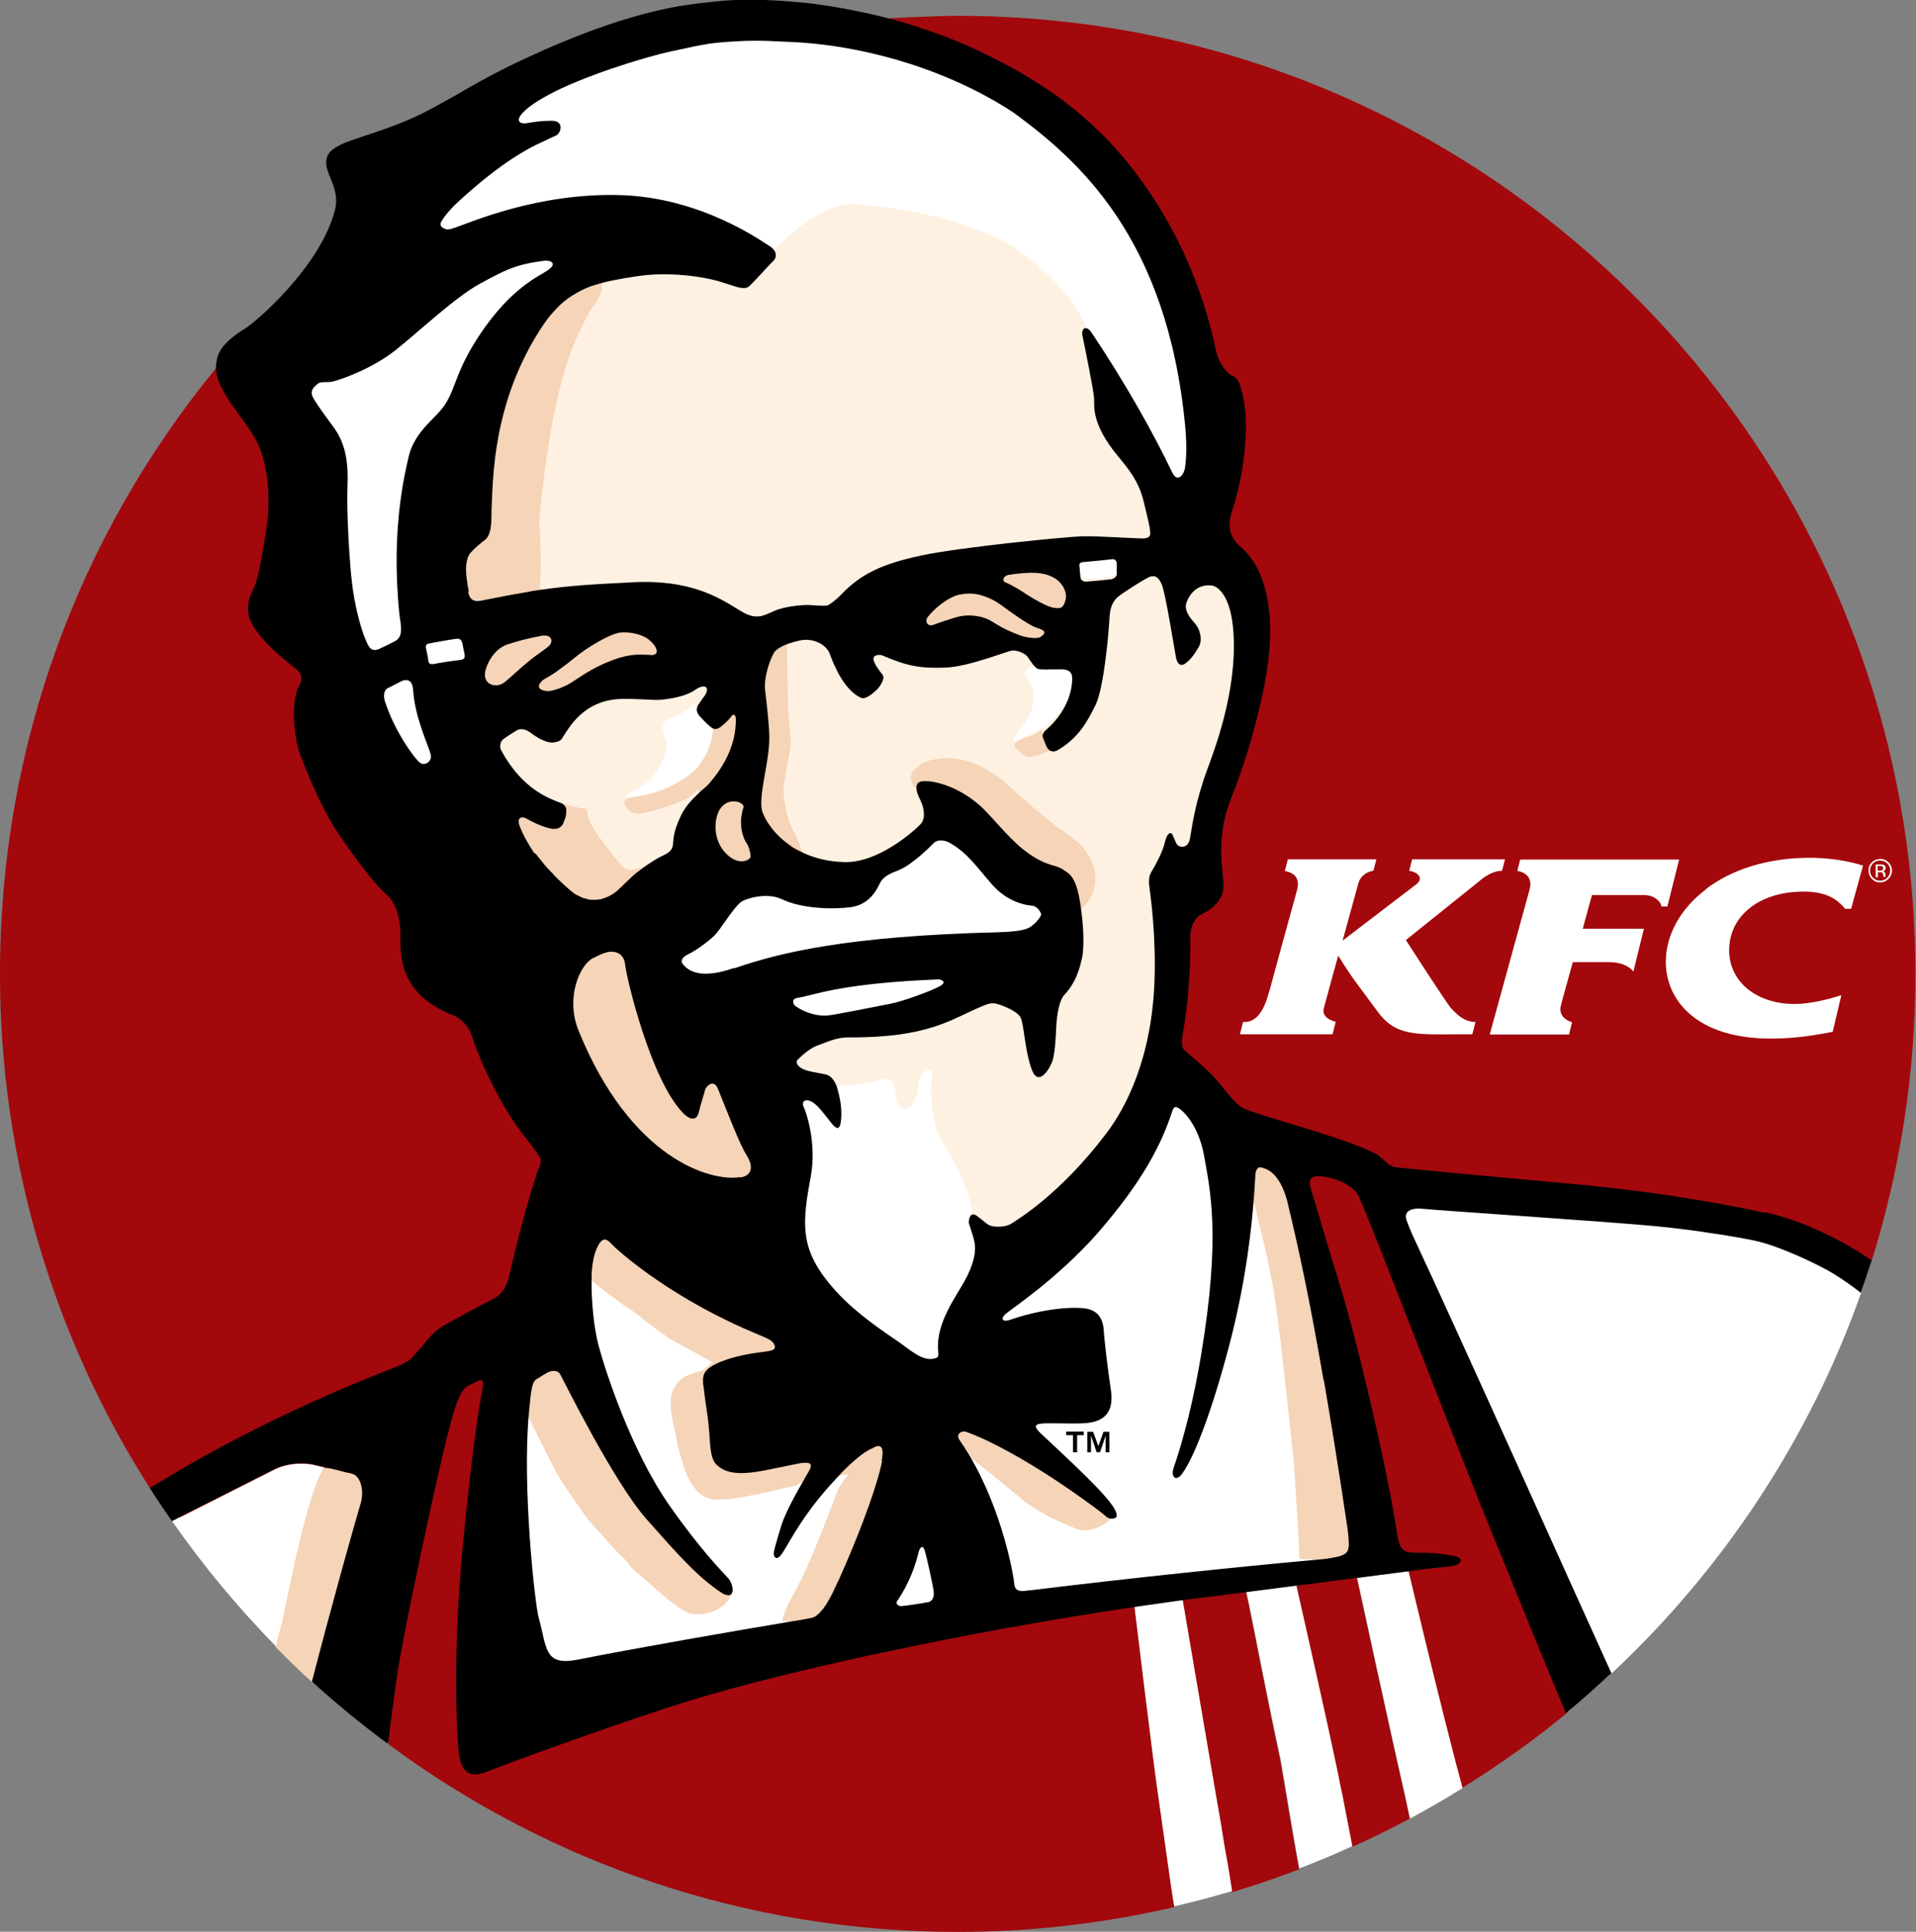
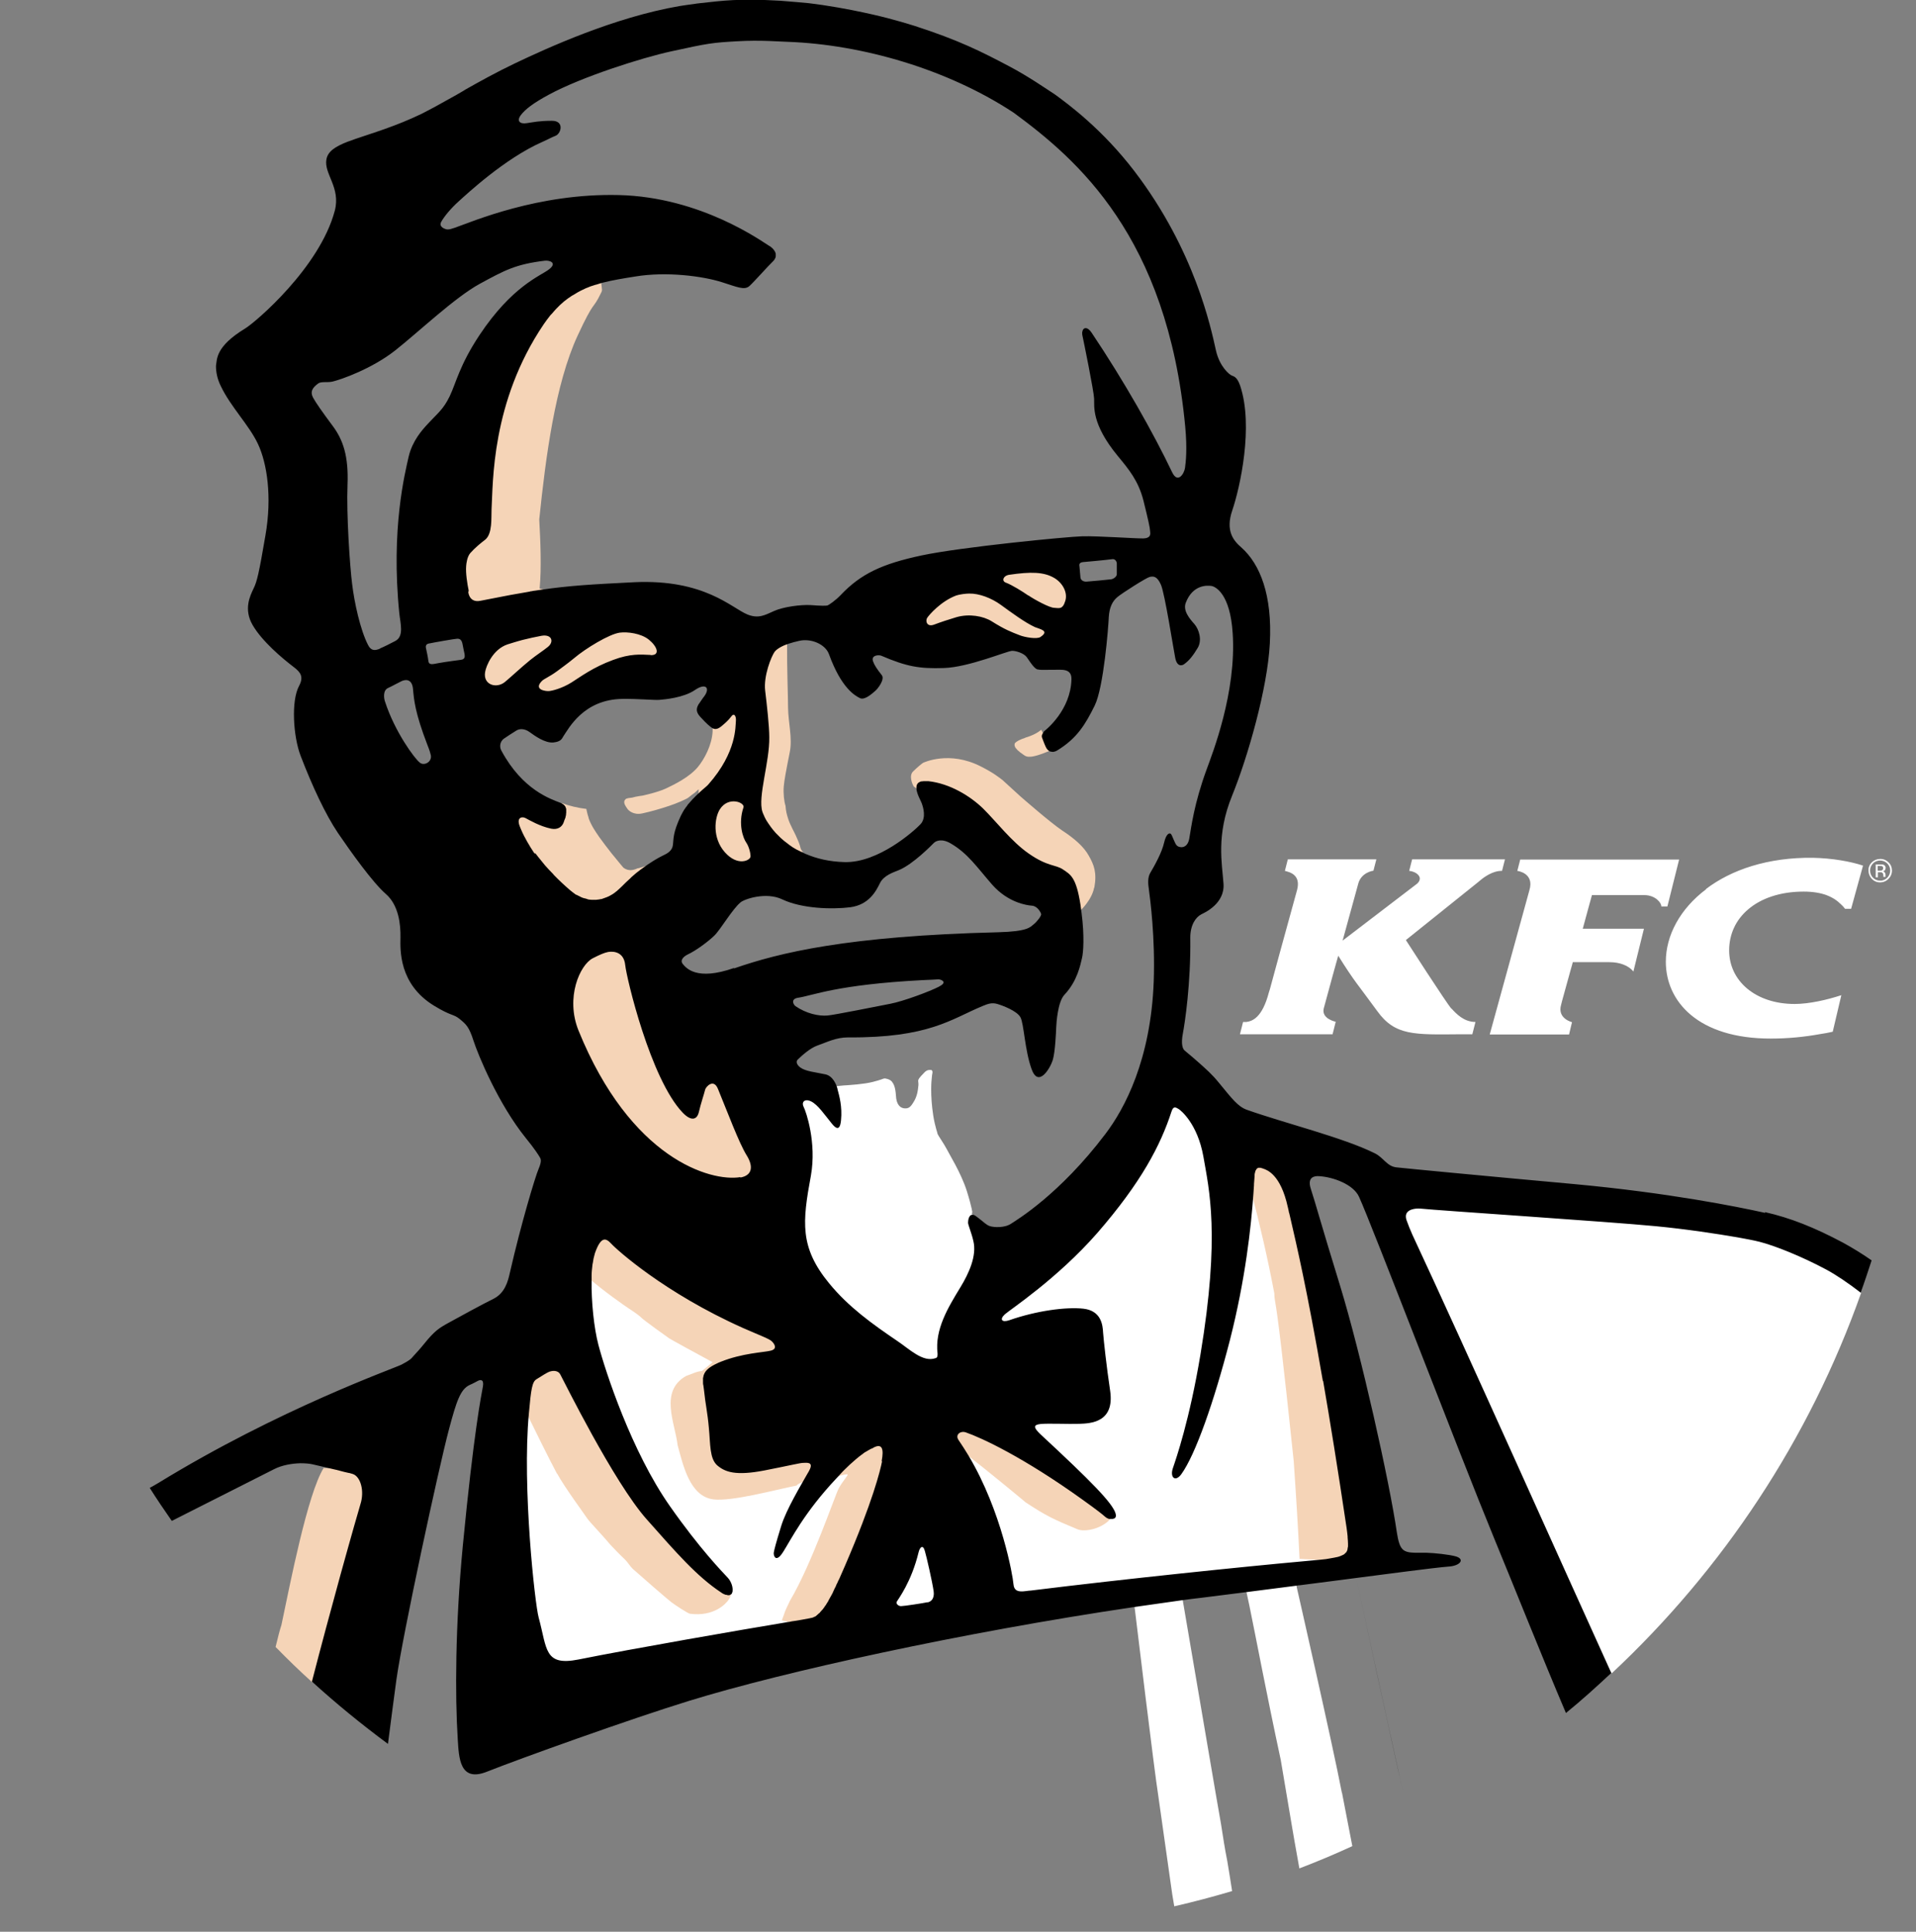
<svg xmlns="http://www.w3.org/2000/svg" id="Layer_1" viewBox="0 0 98.03 98.84">
  <rect x="0" y="0" width="98.03" height="98.84" fill="#808080" stroke="none" />
  <defs>
    <style>.cls-1{fill:none;}.cls-2{fill:#f5d4b7;}.cls-3{fill:#fff;}.cls-4{fill:#fff1e2;}.cls-5{fill:#a3080c;}</style>
  </defs>
-   <path class="cls-5" d="M49.02,.81c-1.18,0-3.48,.12-3.57,.13,.45,.12-34.38,17.99-34.38,17.8-.01,.06-.03,.11-.06,.15C4.1,27.34,0,38.07,0,49.83c0,9.69,2.82,18.72,7.68,26.33,.03-.02,12.36,11.93,12.21,13.1,8.14,6.02,18.21,9.59,29.12,9.59,3.81,0,7.51-.45,11.07-1.27-.06-.38-.12-.77-.18-1.15l-.64-4.52c-.19-1.24-1.21-9.64-1.21-9.64v-.02l1.07-.41s1.42,.06,1.38,.06c0,0,1.44,8.45,1.69,9.92l.27,1.55c.1,.62,.19,1.24,.32,1.89,.09,.53,.17,1.05,.25,1.56,1.16-.35,2.31-.74,3.43-1.17-.17-.96-.36-1.95-.37-2.1l-.58-3.44c-.76-3.55-1.25-6.18-1.61-7.93-.05-.25-.15-.7-.15-.7l1.11-.44,1.46,.11s1.86,8.15,2.33,10.61l.53,2.74c1-.45,1.99-.93,2.95-1.45l-.31-1.41c-.03-.14-.07-.3-.11-.48-.63-2.75-2.29-10.42-2.29-10.42l1.33-.52,1.3,.18h0s1.67,7.07,2.75,11.09c1.86-1.16,3.65-2.42,5.33-3.81,0,0,15.52-23.23,15.63-23.16,1.45-4.64,2.24-9.57,2.24-14.69,0-27.07-21.95-49.02-49.01-49.02Z" />
-   <path class="cls-4" d="M61.3,25.21s-6.12-11.54-8.62-13.28c-2.49-1.73-6.61-2.81-9.46-2.45-3.61,.46-11.86,4.82-12.41,4.97,0,.04-3.08,3.84-3.88,7.75-.18,.87-3.35,14.73-3.35,14.73l6.02,17.41,21.47,10.24,7.87-8.57s1-8.48,3.12-14.84c2.12-6.36,1.45-9.82,1.45-9.82l-2.23-6.14h0Z" />
-   <path class="cls-3" d="M35,36.43c-.34,.19-.59,.24-.75,.32-.16,.09-.41,.27-.34,.6,.06,.33,.16,.44,.19,.7,.03,.25-.09,.71-.39,1.23-.29,.52-.75,.9-1.02,1.05-.26,.15-.42,.2-.57,.27-.03,.02-.06,.1-.09,.26h0s.04-.03,.07-.04c.06-.02,.17-.03,.28-.05,.1-.02,.18-.04,.21-.05,.04,0,.27-.04,.31-.05,.04,0,.75-.16,1.19-.36,.44-.2,1.21-.58,1.65-1.11,.32-.39,.71-1.1,.75-1.81,0-.15,0-.24,0-.24h.02c-.07,0-.14-.03-.19-.07-.12-.09-.21-.16-.58-.55-.23-.25-.22-.43-.09-.64h-.01c-.11,.11-.32,.32-.65,.51m18-2.31s-.2,.02-.27,.05c-.05,.02-.16,.06-.23,.15-.07,.1-.09,.26,.06,.44,.15,.18,.35,.51,.34,.8-.01,.13,0,.54-.13,.83-.15,.34-.32,.67-.44,.81-.07,.09-.38,.44-.43,.68-.01,.05,0,.11,.02,.16,0,0,0,0,0,0h0s.02-.03,.03-.05c.08-.09,.24-.18,.52-.26,.37-.12,.63-.26,.84-.41-.02,.03-.03,.06-.05,.1,.02-.05,.05-.1,.09-.14,.11-.09,1.56-1.07,1.6-2.64,.01-.59-.75-.67-1.07-.68-.24-.01-.68,.21-.87,.16,0,0,0,0-.02,0h0m-15.47,10.87s5.77,1.79,8.54-1.42c2.76-3.21,7.53,1.7,7.84,3.15,.31,1.45-7.17,5.47-9.43,5.55s-11.21-1.12-11.21-2.04,4.27-5.24,4.27-5.24h0Zm23.7-22.94c-.92-9.74-5.4-14.62-8.62-16.99-3.38-2.23-11.44-4.19-15.23-4.02-4.48,.21-14.82,5.09-15.22,5.45-.38,.35-7.31,11.94-6.46,14.01,.86,2.07,2.07,11.85,2.47,12.64,.12,.24,2.1,6.61,3.4,6.37,1.32-.24,2.54-6.05,2.48-6.5-.17-1.28-2.5-7.06-2.32-7.88,.18-.81,6.4-10.55,6.85-10.89,.31-.24,10.98-1.57,11.04-1.46,0,0,0,0,0,0h0c.75-.65,2.48-2.37,4.02-2.3,1.54,.06,5.96,.62,8.45,2.35,2.5,1.73,3.27,3.43,3.48,3.9h0c.08,.01,3.56,7.91,4.58,7.94,.68,.02,1.19-1.45,1.07-2.62h0Zm-4.32,6.47c-.37,.04-1.38,.14-1.5,.15-.2,.03-.19,.14-.18,.22,.01,.09,.04,.42,.05,.56,.01,.14,.16,.23,.31,.21,.15-.01,1.12-.1,1.27-.12,.14-.02,.28-.14,.28-.26,0-.11,0-.42,0-.54,0-.12-.09-.25-.23-.23M16.59,75.09c.19,.04,.4,.09,.6,.13-.44-.1-.92-.21-1.2-.28-.14-.03-.35-.05-.6-.05-.42,0-.93,.09-1.34,.3-.52,.26-3.85,1.95-5.24,2.65,1.59,2.28,3.37,4.42,5.32,6.41,.12-.5,2.3-2.79,2.61-4.13,.42-1.84-.62-4.26-.15-5.04m55.48,5.32l-2.63,.34s1.89,8.72,2.4,10.9l.3,1.41c.91-.49,1.81-1.01,2.69-1.56-1.09-4.02-2.76-11.09-2.76-11.09h0Z" />
  <path class="cls-1" d="M56.2,74.01l-.26-.75h-.3v1.05h.19v-.85l.29,.85h.17l.29-.85v.85h.19v-1.05h-.3l-.27,.75Zm-1.64-.58h.34v.88h.21v-.88h.34v-.18h-.9v.18Z" />
  <path class="cls-3" d="M87.29,45.5c-1.33,1-2.06,2.36-2.06,3.71,0,2.01,1.63,3.94,5.39,3.93,.84,0,1.68-.08,2.51-.23,.21-.03,.42-.07,.64-.12l.44-1.87c-.73,.24-1.65,.45-2.39,.45-2,0-3.35-1.18-3.35-2.74,0-.83,.34-1.56,.96-2.09,.66-.57,1.64-.92,2.85-.92,.96,0,1.53,.27,1.91,.65,.08,.07,.15,.15,.21,.23h.31l.61-2.21c-.63-.21-1.57-.38-2.56-.4-2.3-.03-4.18,.61-5.48,1.6m-3.14,.31c.27,0,.5,.1,.65,.23,.13,.11,.21,.24,.21,.35h.31l.6-2.4h-8.13l-.12,.47-.03,.11s.89,.1,.62,.99l-2.03,7.38h4.06l.15-.63s-.76-.18-.56-.88c0-.04,.3-1.09,.47-1.72,.08-.27,.13-.47,.13-.47h1.86c.3,0,.54,.05,.72,.12,.37,.14,.52,.36,.52,.36l.54-2.19h-3.13l.34-1.25,.13-.47h2.72Zm-9.88,5.81c-.24-.26-2.33-3.51-2.33-3.51l3.69-2.96,.12-.1c.14-.12,.29-.22,.46-.31,.39-.2,.65-.17,.65-.17l.15-.59h-4.75l-.12,.47-.03,.12c.32,.02,.77,.31,.41,.65-.05,.04-3.82,2.92-3.82,2.92l.03-.1,.78-2.84c.17-.57,.77-.64,.77-.64l.15-.58h-4.53l-.12,.47-.03,.12c.22,.06,.84,.18,.62,.99-1.51,5.47-1.34,4.93-1.44,5.23-.34,1.3-.85,1.47-1.15,1.51-.07,0-.12,0-.17,0l-.06,.24-.1,.39h4.74l.16-.64s-.75-.15-.61-.69c.14-.53,.29-1.05,.43-1.58,.16-.59,.31-1.11,.31-1.11,.82,1.32,1.01,1.48,2,2.84,.91,1.26,1.89,1.2,4.25,1.18,.19,0,.39,0,.61,0l.16-.63c-.6,0-.99-.43-1.23-.69m22.36-7.48c-.11-.11-.27-.18-.43-.17-.16,0-.3,.06-.42,.17-.11,.11-.18,.26-.17,.42,0,.17,.06,.31,.17,.43,.12,.12,.26,.18,.42,.18s.31-.06,.43-.18c.12-.12,.18-.26,.18-.43,0-.16-.06-.31-.18-.42m-.06,.79c-.1,.1-.23,.16-.37,.15-.14,0-.26-.05-.36-.15-.1-.1-.15-.23-.15-.37,0-.14,.05-.26,.15-.36,.09-.1,.23-.15,.36-.15,.14,0,.27,.05,.37,.15,.1,.1,.15,.22,.15,.36s-.05,.27-.15,.37" />
  <path class="cls-3" d="M96.48,44.42c0-.08-.04-.14-.1-.17-.06-.02-.12-.02-.18-.02h-.23v.66h.11v-.26h.09c.06,0,.11,0,.13,.02,.04,.03,.06,.08,.06,.15v.07h.11s0-.01,0-.03v-.1s-.01-.07-.04-.1c-.02-.03-.06-.06-.11-.06,.03,0,.07-.01,.09-.03,.04-.03,.07-.08,.06-.13m-.18,.12s-.07,.01-.11,.01h-.11v-.24h.1c.06,0,.11,0,.14,.02,.03,.02,.04,.05,.04,.1,0,.05-.03,.09-.07,.1m-6.32,18.05c-6.25-1.9-19.08-1.45-19.08-1.45l10.49,24.71s.97-.49,1.09-.22c5.69-5.32,10.11-11.97,12.76-19.46-.21-.16,.99-1.68-5.26-3.58h0Z" />
  <path class="cls-1" d="M56.77,73.38v-.13h-.1l.1,.13Z" />
  <path class="cls-1" d="M56.77,73.38v-.13h-.1l.1,.13Z" />
  <path class="cls-3" d="M68.66,91.75c-.47-2.46-2.33-10.61-2.33-10.61,0,0,2.47-.65,3.05-2.07,.58-1.42-.73-3.6-.79-4.46-.27-2.57-1.28-13.07-2.93-15.25-.96-1.27-5.39-3.77-5.73-3.75-1.59,.07-4.77,6.99-7.43,7.62-1.77,.42-3.02-1.3-2.74-1.17h-.01s0-.21-.29-1.14c-.3-.93-.92-1.91-1.03-2.14-.11-.22-.45-.71-.46-.76,0-.05-.13-.37-.22-.93-.17-1.1-.09-1.83-.08-1.9,0-.07,.03-.27,.04-.31,0-.04,0-.11-.06-.13-.05,0-.19-.04-.34,.11-.31,.31-.32,.37-.33,.42-.01,.05,.02,.14,.01,.25-.03,.34-.09,.61-.25,.86-.15,.25-.25,.34-.47,.32-.22-.02-.41-.2-.43-.65-.03-.45-.12-.61-.21-.72-.09-.11-.3-.16-.37-.16-.07,0-.13,.06-.61,.18-.47,.12-1.23,.16-1.34,.17-.11,0-.53,.05-.53,.05,.09,.32-1.74-.17-2.05,.07-.63,.5-.92,3.76-1.23,5.45h0l-10.29,1.05-3.6,8.37s1.09,16.57,1.09,16.82,22.76-4.94,22.76-4.94l8.59-.19s0,0,0,.02c.06,.5,1.01,8.4,1.21,9.64l.64,4.52c.05,.38,.11,.77,.18,1.15,1-.23,1.98-.49,2.96-.78-.08-.51-.16-1.02-.25-1.55-.13-.64-.22-1.26-.32-1.89l-.27-1.55c-.25-1.46-1.69-9.91-1.69-9.91l1.51-.95,1.75,.53c.05,.21,.09,.45,.15,.7,.36,1.75,.85,4.38,1.61,7.92l.58,3.44c.02,.15,.2,1.14,.37,2.1,.92-.35,1.82-.73,2.71-1.14l-.53-2.74h0Z" />
  <path class="cls-2" d="M51.6,28.98c-1.9,.28-4.66,1.83-4.53,2.96,.08,.7,4.03,.81,5.82,.93s2.08-1.59,1.98-2.52-1.27-1.67-3.26-1.37h0Zm12.94,30.41c-.94-.1-.5,1.43-.52,1.58h0c.45,1.73,.85,3.46,1.18,5.21,0,.16,.02,.3,.04,.41,.13,.71,.41,2.99,.95,8.15,.12,1.72,.23,3.51,.3,5.02,.05,0,3.22,.18,3.22,.18,0,0-.13-4.43-1.11-10-.98-5.56-2.46-10.4-4.06-10.56Zm-8.55-13.97c.14-.78-.02-1.17-.28-1.63-.25-.46-.74-.89-1.37-1.3-.61-.41-1.99-1.62-2.13-1.74-.13-.11-.78-.72-.92-.84-.16-.12-.46-.37-1.12-.7-1.6-.81-2.89-.2-2.94-.18-.05,.03-.29,.22-.51,.44-.22,.21-.06,.62,.03,.77,0,0,8.5,6.23,8.51,6.37h0s.6-.55,.72-1.19m-3.52-7.67c-.28,.09-.44,.18-.52,.26-.02,.02-.02,.04-.03,.06,0,.01,0,.03,0,.04v.03s0,.03,.01,.04c0,.02,.02,.03,.02,.05,0,.01,.01,.02,.02,.03,.01,.02,.03,.04,.05,.06,0,0,.02,.02,.02,.03,.03,.03,.06,.06,.09,.08,.03,.03,.06,.05,.09,.08,0,0,0,0,.02,.01,.04,.03,.07,.05,.11,.08h0s.08,.06,.12,.08c.04,.02,.1,.04,.17,.04,.08,0,.16,0,.24-.02,.3-.06,.68-.21,1-.36h0s-.61-.97-.59-1c-.2,.16-.46,.3-.84,.41m-11.41,5.83s.04,.02,.07,.03h0c-.12-.13-.13-.16-.17-.33-.05-.18-.16-.4-.21-.52-.05-.12-.29-.55-.38-.82-.09-.27-.13-.44-.15-.71-.07-.21-.12-.62-.09-.99,.03-.33,.1-.71,.31-1.77,.14-.7-.08-1.5-.09-2.25,0-.57-.06-1.99-.05-3.41h0c-.1,.03-12.75-2.69-12.66-2.7h0c.1-1.05,.04-2.46-.02-3.53,.33-3.21,.82-6.93,1.96-9.4,.88-1.9,.76-1.28,1.19-2.17,.02-.05,.06-.1,.06-.17,0-.04-.03-.3-.04-.38h0s-3.11-.86-6.95,7.95c-1.61,3.69,.53,12.91,.53,12.91l3.34,1.11,2.18-1.18,5.15-1.06,2.1,1.03s-.65,1.97-.65,1.97h0s0,.09,0,.24c-.04,.71-.43,1.42-.75,1.81-.44,.53-1.21,.9-1.65,1.11-.44,.2-1.15,.35-1.19,.36-.04,0-.27,.04-.31,.05-.04,0-.11,.03-.21,.05-.11,.02-.22,.02-.28,.05-.03,0-.05,.02-.07,.04-.03,.03-.05,.06-.06,.1,0,.03,0,.06,0,.09,.02,.1,.13,.25,.15,.28,.05,.09,.32,.35,.77,.25,.46-.1,.91-.23,1.36-.38,.4-.13,.92-.36,1-.43,.08-.07,.3-.23,.33-.25h0s.09-.08,.13-.12c.02-.02,.04-.03,.05-.05h.01c.07,.82-.93,3.31-.93,3.31,0,0-2.32,.82-2.17,.72h0c-.19,.09-.47,.19-.75-.03,0,0-.27-.32-.61-.74-.21-.27-.42-.54-.62-.82-.11-.16-.22-.32-.32-.49-.14-.25-.2-.4-.23-.5,0,0,0-.02,0-.02-.06-.16-.11-.43-.11-.43-.42-.05-.86-.15-1.26-.3h0s-2.87,.67-2.87,.67l3,12.24s5.61,8.81,9.12,7.11c.52-.25,1.44-2.04,1.06-2.65-.39-.62-6.33-10.49-6.33-10.49,0,0,8.23-4.41,8.31-4.38h0Zm11.4,33.26c1.1,.73,1.48,.9,2.68,1.4,.38,.18,1.39-.02,1.82-.67,0,0-.02,.01-.02,.02h0s-5.98-4.65-6.75-4.93c-.28-.1-1.8,.46-1.6,.74,.18,.25,.91,1.02,.93,1.05,1.04,.81,2.34,1.88,2.95,2.39m-12.65-8.61l-9.95-5.7s.29,2.82,.29,2.87h0c.73,.65,1.86,1.43,2.04,1.55,.07,.04,.53,.35,.63,.46,.12,.13,1.35,1.01,1.44,1.07,.09,.06,1.42,.79,2.22,1.22,.03-.02-.56,.47-.55,.45-.28,.02-.49,.15-.8,.25-1.39,.78-.57,2.41-.44,3.55,.27,.96,.6,2.62,1.84,2.77,.94,.11,3.11-.48,4.25-.71,.16-.29,1.82-.39,1.8-.37,.29-.09,.68-.23,.8-.2,.07,.01-.26,.36-.45,.72-.19,.36-1.38,3.87-2.49,5.74-.37,.77-.2,.45-.42,1.01h0l2.24,.52,3.63-9.2-6.09-6h0Zm-11.29,7.16c.39,.72,1.5,2.22,1.55,2.31,.05,.08,.29,.34,.58,.66,.28,.31,.53,.59,.59,.67,.07,.08,.6,.63,.74,.75,.14,.13,.29,.38,.41,.49,.39,.35,1.84,1.61,1.98,1.71,.14,.11,.83,.57,.95,.59,1.24,.16,1.85-.52,1.98-.72,.13-.2,.15-.28,.07-.58,0,.02-4.79-3.58-7.97-10.5-.12-.27-1.23-1.6-2.24-.79-.83,.66-.23,2.26-.23,2.26h0c.32,.66,1.26,2.56,1.59,3.17m-9.41,.68c.32-1.2-2.34-.93-2.53-.98-.83,1.34-1.71,5.9-2.16,8.03-.08,.24-.18,.63-.3,1.13,.61,.62,1.23,1.23,1.88,1.81,.46-1.8,3.03-9.68,3.12-10h0Z" />
  <g>
    <path class="cls-5" d="M96.37,44.88h0" />
-     <path d="M90.32,62.06c-1.48-.33-4.99-1.03-9.73-1.47-4.73-.43-8.6-.8-9.14-.86-.49-.05-.66-.5-1.11-.72-1.6-.8-4.64-1.55-6.53-2.22-.47-.16-.78-.58-1.43-1.37-.39-.48-.66-.7-1-1.01-.25-.22-.5-.44-.76-.65-.12-.09-.2-.36-.1-.88,.1-.52,.41-2.55,.38-4.91,0-.63,.27-1.04,.57-1.19,.16-.08,1.2-.54,1.13-1.56-.07-1.03-.39-2.48,.44-4.51,.8-1.97,1.81-5.48,1.93-7.79,.13-2.46-.49-4.05-1.46-4.91-.38-.33-.83-.83-.46-1.9,.39-1.15,1.1-4.3,.4-6.38-.16-.46-.33-.47-.44-.52-.11-.05-.61-.44-.8-1.29-.25-1.12-1.07-5.1-4.16-9.15-1.64-2.15-3.38-3.43-4.08-3.94-.48-.31-1.32-.9-2.32-1.43-1.44-.76-2.58-1.34-4.87-2.08-.45-.14-.9-.27-1.36-.39h0s-1.95-.52-4.07-.77c-.36-.03-.85-.08-1.41-.12-2.17-.13-2.97,0-4.1,.12-.12,.01-.24,.03-.37,.05-.23,.03-.46,.06-.7,.1-3.36,.58-6.78,2.15-8.44,2.94-.94,.45-1.77,.91-2.53,1.34-.02,.01-.05,.03-.06,.04-.27,.16-.53,.31-.81,.46-.47,.27-.92,.51-1.35,.73-1.35,.65-2.53,.99-3.4,1.29-.16,.06-.29,.11-.39,.14-.62,.24-1.02,.49-1.09,.91-.13,.74,.74,1.43,.43,2.62-.77,2.91-4.06,5.71-4.59,6.03-1.53,.93-1.43,1.58-1.49,1.91,0,.31,.06,.65,.24,1.02,.51,1.08,1.45,2,1.91,2.98,.46,.98,.73,2.69,.38,4.68-.33,1.93-.43,2.36-.61,2.72-.17,.36-.52,1.05-.04,1.87,.48,.82,1.48,1.67,2.11,2.15,.34,.26,.51,.49,.26,.96-.41,.76-.3,2.57,.08,3.57,.59,1.54,1.27,3,1.91,3.95,.64,.94,1.78,2.54,2.45,3.12,.67,.58,.76,1.59,.75,2.22-.01,.62-.1,2.39,1.72,3.5,.9,.55,.98,.41,1.31,.68,.33,.27,.48,.4,.71,1.12,.23,.71,1.26,3.22,2.68,4.98,.42,.51,.65,.87,.7,.96,.05,.08,.13,.18-.05,.6-.18,.42-.9,2.82-1.47,5.31-.1,.46-.26,1.05-.83,1.34-.57,.28-1.85,.98-2.32,1.24-.47,.26-.7,.4-1.24,1.07-.24,.3-.41,.47-.57,.65-.09,.11-.13,.17-.58,.41-.39,.2-6.25,2.26-12.45,6.06-.15,.09-.29,.17-.44,.25,.36,.57,.74,1.13,1.13,1.69,1.39-.7,4.72-2.39,5.24-2.65,.41-.21,.93-.29,1.34-.3,.25,0,.46,.02,.6,.05,.28,.07,.76,.17,1.2,.28,.04,0,.08,.02,.12,.03,.03,0,.05,.01,.08,.02,.18,.05,.35,.09,.49,.12,0,0,.01,0,.02,0,.07,.02,.13,.04,.17,.05,.4,.13,.61,.87,.39,1.55-.22,.76-.44,1.52-.65,2.28-.11,.41-.24,.85-.37,1.33-.5,1.82-.99,3.64-1.46,5.46,1.24,1.13,2.54,2.19,3.89,3.19,.15-1.17,.31-2.39,.43-3.27,.32-2.31,2.17-10.87,2.69-12.82,.38-1.42,.58-2.06,1.07-2.28,.15-.06,.32-.16,.42-.21,.1-.05,.31-.1,.25,.28-.08,.45-.46,2.26-1.03,8.16-.39,4.09-.4,7.71-.26,9.89,.06,.93,.08,2.24,1.5,1.67,1.66-.66,7.31-2.69,10.33-3.62,4.86-1.5,13.98-3.5,22.76-4.8l2.46-.35s1.44,8.45,1.69,9.91l.27,1.55-.27-1.55c-.25-1.46-1.69-9.91-1.69-9.91,.34-.05,.69-.09,1.03-.13,.79-.1,1.53-.19,2.22-.28l2.57-.33c1.2-.15,2.23-.29,3.1-.4,0,0,1.66,7.67,2.28,10.42,.04,.18,.08,.34,.11,.48l.31,1.41h0l-.31-1.41c-.51-2.18-2.39-10.9-2.39-10.9l2.63-.34c.78-.1,1.77-.22,2.06-.24,.62-.03,.89-.37,.42-.52-.34-.1-1.13-.18-1.52-.19h-.59c-.61-.02-.78-.14-.92-1.03-.38-2.63-1.84-9.14-2.89-12.58-1.02-3.31-1.27-4.27-1.51-5-.21-.63,.2-.67,.4-.66,.74,.04,1.77,.42,2.06,1.05,.65,1.41,5.11,13.09,6.9,17.44,1.13,2.74,2.44,6.04,3.69,8.98,.8-.65,1.56-1.34,2.32-2.05-2.31-5.08-7.46-16.6-10.18-22.43-.11-.25-.21-.49-.3-.75-.02-.06-.03-.12-.03-.18,0-.37,.5-.42,.74-.4,.96,.1,9.66,.67,12.04,.9,1.57,.15,3.13,.39,4.18,.57,.24,.04,.46,.09,.64,.12,.17,.03,.33,.07,.5,.11,.78,.2,2.14,.74,3.41,1.42,.52,.28,1.12,.69,1.76,1.18,.2-.55,.38-1.1,.56-1.65-.47-.33-.96-.63-1.47-.91-1.45-.77-2.67-1.26-3.99-1.56M19.44,33.19c-.24,.1-.45,.13-.61-.19-.4-.78-.7-2.18-.81-3.09-.12-.91-.3-3.62-.24-5.1,.06-1.48-.23-2.31-.76-3.02-.53-.71-.87-1.2-1-1.44-.16-.3-.05-.5,.26-.73,.15-.11,.46-.04,.7-.09,.47-.1,2.06-.67,3.24-1.6,1.18-.93,3.06-2.72,4.33-3.41,1.27-.69,1.83-1,3.32-1.18,.26-.03,.66,.11,.21,.45-.45,.34-1.88,.85-3.55,3.36-1.02,1.54-1.19,2.43-1.52,3.12-.33,.69-.64,.89-1.15,1.45-.25,.27-.76,.83-.95,1.64-.18,.81-.92,3.68-.48,8.02,.05,.5,.26,1.18-.21,1.42-.29,.15-.54,.28-.78,.38m2.04,5.84c-.25-.18-1.28-1.57-1.78-3.12-.06-.16-.12-.58,.16-.7,.22-.1,.52-.27,.67-.34,.16-.08,.54-.18,.6,.38,.05,.56,.1,1.22,.74,2.88,.12,.3,.14,.39,.17,.51,.08,.34-.32,.57-.55,.4m2.1-5.27c-.07,.01-.78,.1-1.16,.17-.24,.04-.48,.13-.51-.1-.03-.23-.08-.46-.13-.69-.02-.1,.03-.19,.14-.21,.28-.06,1.37-.25,1.47-.25,.1,0,.21,.03,.26,.25,.04,.22,.09,.45,.11,.54,.01,.1,.04,.26-.18,.29m.39-3.54c-.07-.33-.16-.9-.13-1.25,.01-.14,.05-.49,.22-.68,.24-.27,.55-.52,.76-.68,.37-.31,.3-1.1,.32-1.55,.08-1.32-.03-5.48,2.67-9.47,.1-.15,.21-.29,.31-.42,.03-.04,.06-.08,.1-.11,.08-.09,.15-.18,.23-.26,.12-.13,.25-.25,.39-.37,.01-.01,.03-.02,.04-.03,.11-.09,.22-.17,.33-.24,.04-.03,.08-.05,.12-.07,.08-.05,.15-.09,.23-.14,.04-.02,.09-.05,.13-.07,.08-.04,.17-.08,.25-.12,.03-.01,.06-.03,.1-.04,.11-.05,.22-.09,.33-.12,.05-.02,.09-.03,.14-.04,.07-.02,.15-.05,.22-.07,.03,0,.05-.02,.07-.02h0c.55-.14,1.11-.23,1.68-.32,1.61-.27,3.48-.02,4.45,.29,.77,.24,1.15,.43,1.41,.19,.26-.24,.93-1,1.21-1.27,.04-.04,.07-.08,.09-.12,0-.01,.01-.03,.02-.04,.01-.03,.02-.06,.02-.08,0-.02,0-.03,0-.05,0-.03,0-.05,0-.08,0-.01,0-.03-.01-.04-.01-.04-.03-.08-.05-.11-.06-.1-.16-.2-.29-.27-.31-.18-3.45-2.49-7.68-2.59-4.13-.1-7.49,1.36-8.38,1.67-.18,.06-.27,.09-.38,.09-.1,0-.47-.12-.33-.38,.15-.28,.51-.71,.89-1.05,.4-.36,2.36-2.2,4.29-3.05,.36-.16,.44-.22,.67-.31,.29-.11,.47-.77-.18-.77-.66,0-.93,.07-1.28,.12-.35,.06-.54-.1-.32-.4,.22-.3,.65-.63,1.43-1.05,1.69-.92,4.79-1.9,6.26-2.22,1.91-.42,2.14-.45,3.41-.52,1.19-.07,2.13,.02,2.58,.03,3.8,.14,8.17,1.4,11.55,3.63,3.22,2.37,7.85,6.31,8.77,16.05,.11,1.17,.03,1.83-.01,2.12-.04,.29-.37,.83-.66,.22-.96-2.01-2.45-4.65-4.12-7.14-.1-.15-.2-.22-.28-.23-.03,0-.06,0-.09,.01,0,0-.01,.01-.02,.02-.02,.01-.03,.03-.05,.05,0,.01-.01,.03-.02,.05,0,.02-.01,.05-.02,.07,0,.02,0,.04,0,.06,0,.05,0,.1,.02,.16,.04,.18,.58,2.82,.59,3.19,.02,.37-.16,1.27,1.21,2.93,.56,.68,1.05,1.26,1.31,2.27,.25,1,.34,1.43,.34,1.54,0,.1,.12,.4-.36,.41-.48,0-2.32-.13-3.1-.11-.79,.02-6.22,.55-8.23,.98-2.02,.43-3.11,.94-4.14,2.03-.25,.26-.6,.51-.68,.53-.07,.02-.34,.02-.85-.02-.51-.03-1.4,.09-1.87,.3-.47,.21-.8,.41-1.37,.18-.81-.33-2.2-1.82-5.8-1.65-2.17,.11-3.28,.17-4.79,.39-.09,.01-.18,.03-.27,.04-.06,0-.12,.02-.18,.03-.03,0-.06,0-.1,.02-.61,.1-1.31,.23-2.16,.4-.12,.02-.23,.05-.36,.07-.33,.07-.56-.08-.62-.43m33.18-.93c0,.11-.14,.23-.28,.26-.14,.02-1.11,.11-1.27,.12-.15,.01-.3-.07-.31-.22-.01-.14-.04-.48-.05-.56-.02-.08-.02-.2,.18-.22,.12-.01,1.13-.1,1.5-.15,.14-.02,.23,.11,.23,.23,0,.12,0,.43,0,.54m-4.53,1.09c-.3-.21-.83-.54-1.15-.66-.22-.08-.14-.35,.17-.4,1.09-.16,1.79-.16,2.34,.18,.4,.25,.66,.72,.54,1.14-.14,.48-.33,.38-.57,.37-.24,0-1.03-.43-1.33-.64m.63,2.13c-.19,.13-.82,.01-1.05-.08-.47-.18-.8-.31-1.45-.72-.43-.27-1.16-.4-1.81-.21-.43,.13-.77,.24-1.14,.38-.38,.14-.45-.2-.35-.35,.1-.15,.69-.84,1.48-1.14,.17-.06,.5-.1,.67-.1,.51-.01,1.14,.23,1.62,.58,.48,.35,1.25,.92,1.75,1.14,.24,.1,.75,.18,.29,.49m-15.7,16.95c-1.91,.67-2.44,0-2.61-.2-.17-.2,.04-.39,.24-.49,.45-.21,1.06-.67,1.37-.97,.31-.3,.91-1.34,1.34-1.7,.2-.17,1.31-.55,2.14-.15,.99,.47,2.53,.52,3.48,.4,.95-.13,1.31-.82,1.51-1.23,.2-.41,.71-.56,.97-.67,.73-.3,1.69-1.29,1.79-1.39,.1-.1,.4-.25,.87,.03,.87,.51,1.31,1.18,2.11,2.1,.81,.92,1.76,1.06,2.04,1.08,.28,.02,.45,.34,.47,.43,.02,.09-.22,.4-.39,.53-.17,.13-.27,.36-1.81,.4-7.73,.19-11.21,1.05-13.51,1.85m10.49,.93c-.46,.24-1.82,.75-2.5,.88-.68,.13-2.85,.57-3.21,.6-.45,.04-1.09-.1-1.64-.48-.11-.08-.26-.37,.14-.43,.75-.11,1.96-.67,6.35-.9,.47-.02,.69-.03,.81-.04s.52,.13,.06,.36m-10.18,9.76c-1.54,.25-5.62-.95-8.28-7.5-.68-1.69,.07-3.36,.73-3.7,.39-.2,.6-.28,.74-.31,.14-.04,.84-.13,.92,.66,.06,.63,1.29,5.83,2.94,7.55,.41,.43,.73,.4,.83-.04,.09-.4,.27-.93,.32-1.14,.04-.15,.44-.59,.66-.02,.49,1.19,1.07,2.75,1.46,3.38,.38,.61,.26,1.04-.32,1.14m.3-17.14c.14,.2,.23,.56,.22,.72-.01,.19-.65,.52-1.31-.22-.66-.74-.53-1.77-.26-2.2,.44-.69,1.29-.35,1.21-.1-.29,.86-.01,1.59,.14,1.8m-4.9-9.6c-.49-.02-1.02-.08-1.92,.26-1.01,.37-1.66,.86-2.12,1.15-.48,.3-.99,.43-1.16,.44-.17,.01-.79-.07-.36-.51,.11-.12,.38-.21,.8-.52,.29-.22,.51-.37,.85-.65,.6-.51,1.81-1.24,2.34-1.31,.39-.05,1.08,.03,1.49,.36,.43,.35,.59,.8,.1,.79m-8.48,.87c.05-.32,.4-1.17,1.15-1.42,.1-.03,.47-.15,.78-.23,.32-.08,.64-.15,.96-.21,.54-.09,.65,.32,.31,.58-.22,.18-.58,.41-.89,.66-.48,.39-.93,.82-1.29,1.12-.43,.36-1.13,.16-1.02-.5m2.53,9.27h-.01c-.13-.2-.26-.4-.37-.6-.02-.04-.05-.09-.07-.13-.12-.21-.22-.43-.31-.66-.17-.44,.11-.51,.3-.41,.19,.1,.73,.42,1.31,.54,.35,.07,.57-.1,.65-.35,.01-.04,.03-.09,.05-.14,.01-.02,.02-.05,.03-.07,0-.01,0-.03,.01-.05,0-.03,.01-.05,.02-.08,0-.01,0-.03,0-.04,0-.03,.01-.06,.01-.09,0-.01,0-.03,0-.05,0-.03,0-.06,0-.09,0-.01,0-.03,0-.04,0-.03-.02-.06-.03-.09,0,0,0-.02-.01-.03-.02-.04-.05-.07-.08-.1-.05-.04-.11-.08-.17-.1-.51-.2-1.94-.66-3.02-2.66-.12-.2-.08-.46,.1-.61,.11-.08,.48-.32,.66-.43,.18-.11,.43-.1,.68,.08,.25,.18,.78,.57,1.21,.53,.4-.04,.44-.2,.51-.31,.28-.41,1.04-1.9,3.04-1.92,.82-.01,1.59,.07,1.87,.05,.27-.02,1.25-.11,1.82-.5,.56-.39,.8-.11,.48,.32-.05,.06-.09,.12-.13,.18-.02,.02-.03,.04-.04,.06-.04,.05-.08,.11-.12,.17-.12,.21-.14,.39,.09,.64,.36,.39,.46,.46,.58,.55,.05,.04,.12,.07,.19,.07,.03,0,.06,0,.1-.02,.01,0,.03,0,.04-.01,.06-.03,.11-.06,.16-.1,.21-.18,.35-.29,.53-.53,.13-.17,.25,0,.22,.27-.03,.21,.07,1.56-1.41,3.23-.05,.06-.16,.15-.3,.27-.03,.03-.07,.06-.1,.09-.02,.02-.04,.03-.05,.05-.05,.04-.09,.08-.14,.13-.04,.03-.08,.08-.11,.11-.04,.04-.08,.08-.12,.12-.02,.03-.05,.06-.07,.08-.05,.06-.1,.11-.15,.17-.02,.02-.03,.04-.04,.06-.06,.07-.11,.15-.16,.22-.06,.1-.12,.21-.17,.31-.41,.88-.36,1.16-.4,1.48-.04,.32-.29,.44-.56,.57-.17,.08-.61,.33-1.1,.7h0c-.15,.11-.3,.23-.44,.36-.03,.03-.06,.05-.08,.08-.15,.13-.29,.27-.43,.41-.09,.09-.18,.17-.27,.25-.03,.02-.06,.04-.09,.07-.06,.05-.13,.09-.2,.13-.03,.02-.07,.04-.11,.06-.07,.03-.13,.06-.2,.08-.04,.01-.07,.03-.11,.04-.02,0-.03,.01-.05,.02-.04,0-.09,.01-.13,.02-.05,0-.11,.02-.16,.02-.06,0-.12,0-.18,0-.05,0-.1,0-.16-.01-.06,0-.12-.03-.18-.05-.05-.01-.1-.02-.16-.04-.06-.02-.12-.05-.17-.08-.06-.03-.11-.05-.16-.08h-.02c-.1-.07-.2-.15-.3-.23-.29-.25-.57-.51-.84-.79l-.02-.03c-.15-.15-.29-.3-.43-.46-.01-.02-.34-.41-.48-.6m17.73,31.1c-.09,.47-.48,2.06-1.89,5.33-.1,.22-.19,.43-.28,.64-.02,.05-.04,.09-.07,.14-.03,.08-.07,.16-.11,.23v.02c-.06,.11-.11,.22-.16,.33h0s-.01,.03-.02,.05c-.02,.04-.04,.07-.06,.11-.03,.05-.05,.1-.08,.14h0s-.01,.03-.02,.04l-.06,.11v.02h-.01s-.03,.06-.05,.08c0,0,0,.02-.01,.03h-.01s-.04,.08-.07,.12h-.01c-.03,.05-.05,.09-.08,.12,0,0,0,0,0,0-.02,.03-.04,.06-.07,.09,0,0-.01,.01-.02,.02-.03,.03-.05,.06-.08,.09h0s-.03,.04-.04,.05h0s-.02,.02-.03,.02c0,0-.01,0-.02,.02-.03,.02-.05,.05-.08,.07h0s-.05,.04-.07,.06h-.02v.02s-.02,0-.03,0c-.02,.01-.04,.02-.06,.03h0s-.05,.02-.08,.03c0,0-.01,0-.02,0-.03,0-.06,.02-.09,.02-.29,.06-.61,.11-.79,.14-.03,0-.21,.03-.23,.04-.08,.01-.16,.02-.25,.04h0c-2.12,.35-7.88,1.35-10.56,1.89-1.77,.35-1.6-.54-2.04-2.15-.19-.68-.85-6.67-.5-10.44,.11-1.25,.17-1.62,.39-1.75,.22-.14,.57-.36,.67-.39,.1-.03,.41-.11,.55,.15,.14,.25,2.73,5.51,4.42,7.41,1.5,1.69,2.56,2.92,3.82,3.75,.08,.06,.16,.09,.22,.11,0,0,.01,0,.02,0,.03,0,.06,.01,.08,.02,.03,0,.05,0,.07,0h.02s.07-.03,.1-.06h.01s.04-.08,.05-.12c0,0,0-.01,0-.02,.03-.2-.06-.49-.24-.69-.28-.3-1.44-1.49-2.96-3.66-1.97-2.8-3.31-6.92-3.66-8.25-.23-.87-.37-2.23-.35-3.32h0s0-.09,0-.14v-.1c0-.17,.02-.34,.04-.51,0-.04,.01-.08,.02-.12l.03-.18s.01-.07,.02-.1c.02-.08,.04-.16,.06-.23,.31-.88,.56-.78,.83-.49,.27,.3,2.72,2.52,6.75,4.32,.86,.38,1.37,.56,1.48,.69,.12,.12,.3,.38-.07,.47-.36,.09-1.44,.12-2.56,.57-.07,.03-.13,.05-.18,.08-.39,.18-.58,.35-.66,.54-.02,.04-.03,.08-.04,.12,0,.03-.01,.06-.02,.09,0,.04,0,.09,0,.13,0,.03,0,.06,0,.09,0,.06,0,.11,.02,.17,.01,.1,.03,.2,.04,.31,.06,.61,.17,1.05,.24,1.86,.08,.82,.03,1.56,.43,1.91,.4,.34,.94,.54,2.4,.26,1.38-.27,1.84-.39,2-.39,.16,0,.55-.07,.31,.38-.02,.04-.05,.1-.09,.16-.32,.57-1.09,1.84-1.35,2.69-.29,.94-.35,1.2-.38,1.36-.02,.16,.09,.47,.37,.12,.29-.35,.85-1.64,2.27-3.29,.17-.2,.35-.4,.53-.59h0c.13-.14,.25-.27,.36-.39,.03-.03,.06-.06,.09-.09l.27-.26c.2-.18,.4-.36,.62-.52,.02,0,.03-.02,.04-.03,.06-.05,.12-.09,.18-.12,.02,0,.03-.02,.05-.03,.06-.03,.11-.06,.16-.09,0,0,.02-.01,.03-.02,0,0,.01,0,.02,0,.06-.03,.11-.05,.15-.08,.4-.19,.5,.08,.38,.71m2.35,7.22c-.23,.05-1.21,.2-1.36,.2-.15,0-.28-.14-.21-.24,.06-.11,.74-.99,1.11-2.52,.06-.25,.22-.42,.32-.06,.08,.26,.38,1.57,.45,2.06,.01,.09,.06,.48-.31,.57m.41-12.5c-.65,.24-1.36-.48-1.95-.87-1.31-.89-2.51-1.75-3.5-2.96-1.51-1.84-1.37-3.13-.93-5.51,.3-1.69-.25-3.28-.37-3.51-.12-.22,.02-.45,.37-.29,.36,.17,.7,.69,1.07,1.14,.36,.45,.44,.13,.47-.17,.07-.7-.09-1.26-.18-1.59h0s0-.03-.01-.05c-.05-.19-.23-.63-.61-.71-.51-.11-1.01-.15-1.28-.35-.13-.09-.27-.28-.13-.41,.26-.25,.64-.58,.99-.71,.49-.17,.96-.42,1.57-.42,4.16,.03,5.29-.94,6.88-1.6,.31-.13,.5-.19,.77-.11,.27,.08,1,.35,1.18,.68,.18,.32,.22,1.68,.57,2.65,.35,.98,.95-.04,1.08-.45,.13-.42,.17-1.42,.18-1.67s.08-1.32,.42-1.68c.67-.71,.82-1.55,.9-1.88,.07-.29,.13-1.12-.02-2.29-.02-.14-.04-.3-.06-.45-.22-1.41-.51-1.53-.89-1.79-.38-.26-.79-.14-1.76-.82-.87-.6-1.67-1.65-2.33-2.3-.66-.64-1.7-1.28-2.8-1.4-.06,0-.12,0-.19,0h-.01s-.1,0-.13,.01c0,0-.01,0-.02,0-.03,0-.06,.01-.09,.03,0,0-.01,.01-.02,.01-.02,.01-.04,.02-.06,.04l-.02,.02s-.02,.03-.03,.04c0,.01-.01,.02-.02,.04,0,.01-.01,.02-.01,.04,0,.02-.01,.04-.01,.06v.02s0,.06,0,.08h0c.02,.27,.22,.6,.27,.74,.07,.19,.25,.75-.07,1.08-.31,.33-2.15,1.98-3.88,1.93-.78-.02-1.43-.18-1.97-.41h0s-.04-.01-.07-.03c-.13-.06-.25-.12-.37-.18-.02-.01-.04-.02-.06-.03-.13-.07-.25-.15-.37-.24l-.1-.08c-.09-.06-.17-.13-.25-.2-.02-.02-.05-.04-.07-.06-.09-.09-.18-.18-.26-.26-.02-.02-.04-.05-.06-.07-.06-.07-.12-.14-.17-.21-.02-.02-.03-.04-.05-.07-.06-.08-.12-.17-.17-.25l-.02-.03c-.04-.07-.08-.14-.11-.21,0-.02-.02-.03-.02-.05-.03-.06-.06-.13-.08-.19-.25-.76,.37-2.54,.35-3.82,0-.56-.12-1.64-.21-2.38-.09-.75,.31-1.75,.49-2,.05-.06,.11-.11,.17-.15,.02-.01,.04-.02,.06-.04,.07-.04,.14-.08,.23-.12l.04-.02c.08-.03,.17-.07,.27-.1h0c.16-.05,.33-.1,.52-.14,.61-.14,1.33,.17,1.52,.67,.64,1.77,1.35,2.14,1.59,2.26,.24,.12,.62-.23,.77-.36,.15-.12,.51-.6,.35-.81-.25-.32-.38-.51-.45-.71-.12-.33,.31-.34,.42-.29,1.31,.56,1.94,.67,3.21,.63,1.27-.04,3.24-.88,3.49-.88,.2,0,.59,.12,.74,.32,.02,.03,.06,.08,.09,.13,.13,.19,.3,.44,.45,.5,0,0,.01,0,.02,0,.19,.05,.64,.01,.87,.02,.32,.01,.88-.1,.86,.49-.04,1.57-1.28,2.56-1.39,2.65-.04,.04-.07,.09-.09,.14,0,.01-.02,.03-.02,.04-.02,.05-.02,.11,0,.16,.03,.09,.16,.43,.22,.53,.02,.03,.05,.07,.08,.1,0,0,.02,.01,.03,.02,.02,.02,.05,.04,.08,.05,.01,0,.03,0,.05,.01,.03,0,.06,.01,.09,.01,.02,0,.04,0,.06-.01,.05-.01,.09-.02,.14-.05,1.05-.63,1.48-1.38,1.94-2.31,.46-.93,.7-4.01,.72-4.52,.03-.51,.19-.82,.44-1.03,.25-.21,1.48-.99,1.65-1.03,.18-.04,.38-.06,.58,.4,.2,.46,.64,3.3,.73,3.74,.09,.46,.34,.41,.46,.32,.26-.19,.45-.43,.69-.83,.24-.4,.06-.96-.17-1.22-.23-.26-.6-.68-.44-1.09,.36-.94,1.11-.89,1.31-.86,.2,.03,.96,.38,1.09,2.42,.2,3.03-1.04,6.16-1.33,6.96-.65,1.77-.79,2.97-.89,3.54-.1,.57-.53,.47-.63,.37-.11-.09-.24-.53-.31-.6-.07-.07-.24-.03-.35,.45-.11,.49-.48,1.16-.7,1.53-.15,.24-.12,.58-.08,.84,.07,.52,.33,2.49,.25,4.73-.15,3.99-1.48,6.5-2.48,7.81-2.34,3.09-4.53,4.39-4.8,4.57-.34,.24-.9,.2-1.09,.14-.19-.05-.36-.25-.72-.51-.03-.02-.06-.04-.08-.05-.29-.13-.33,.27-.33,.38,0,.11,.18,.53,.27,.93,.19,.76-.23,1.67-.67,2.39-.62,1.02-1.31,2.14-1.16,3.38,0,.11,0,.19-.09,.23m19.82,1.18c.35,2.03,.75,4.5,1.2,7.52,.02,.16,.04,.3,.05,.42,0,.02,0,.03,0,.05,.01,.12,.02,.23,.02,.32v.02s0,.08,0,.12c0,.03-.01,.06-.02,.09,0,.01,0,.02,0,.04-.01,.06-.03,.11-.06,.16,0,0,0,.01-.02,.02-.03,.03-.06,.06-.09,.09l-.03,.02s-.1,.05-.15,.07c-.01,0-.03,0-.05,.02-.04,.01-.09,.03-.14,.04-.03,0-.06,.01-.1,.02l-.22,.04c-.14,.03-.35,.06-.5,.07-.25,.02-.54,.05-.86,.08-3.09,.28-9.13,.9-13.97,1.5-.09,0-.18,.02-.28,.03-.38,.05-.6,0-.63-.38-.02-.34-.59-3.7-2.3-6.56-.16-.26-.32-.52-.5-.78-.2-.28,.09-.5,.37-.4,.78,.27,2.92,1.25,5.98,3.45,.78,.56,.99,.73,1.16,.88,.02,.02,.06,.04,.09,.06,.01,0,.03,0,.04,.02,.02,0,.05,.02,.07,.02,.01,0,.03,0,.04,0,.03,0,.06,0,.09,0h.03s.07-.02,.1-.03c.07-.04,.1-.13,.05-.28-.19-.54-1.21-1.59-3.83-4.02-.37-.35-.38-.49,0-.53,.39-.04,1.44,.01,1.99-.01,.56-.02,1.81-.06,1.57-1.69-.19-1.27-.33-2.58-.36-2.97-.02-.39-.09-1.12-1-1.23-.91-.1-2.43,.11-3.8,.59-.38,.13-.51-.04-.23-.3,.28-.25,2.68-1.82,4.73-4.16,2.25-2.59,3.24-4.49,3.8-6.22,.1-.31,.23-.2,.36-.13,.12,.07,.97,.76,1.27,2.43,.29,1.68,.87,4.01-.15,10.14-.56,3.36-1.25,5.34-1.41,5.81-.16,.47,.12,.73,.43,.31,.72-.99,1.68-3.72,2.49-6.87,.79-3.1,1.08-5.77,1.2-7.47h0c.01-.16,.02-.31,.03-.45v-.06c.01-.14,.02-.27,.03-.39,0-.07,0-.13,.02-.18,0-.02,0-.03,.01-.04,0-.02,.01-.05,.02-.07h0s.03-.06,.05-.08c0,0,0-.01,.01-.02,.02-.01,.03-.02,.04-.03,.01,0,.02-.01,.03-.02h.02s.03,0,.05,0c0,0,.01,0,.02,0h.02s0,0,.01,0c.06,.01,.12,.04,.16,.05,.16,.06,.87,.27,1.24,1.96,.02,.07,.03,.14,.05,.22,0,.02,0,.05,.02,.08,.02,.07,.03,.14,.05,.21h0c.31,1.35,.86,3.66,1.67,8.37" />
-     <path d="M54.56,73.43h.34v.88h.21v-.88h.34v-.18h-.9v.18Zm1.64,.58l-.27-.75h-.3v1.05h.19v-.85l.29,.85h.17l.29-.85v.85h.19v-1.05h-.3l-.27,.75Z" />
+     <path d="M90.32,62.06c-1.48-.33-4.99-1.03-9.73-1.47-4.73-.43-8.6-.8-9.14-.86-.49-.05-.66-.5-1.11-.72-1.6-.8-4.64-1.55-6.53-2.22-.47-.16-.78-.58-1.43-1.37-.39-.48-.66-.7-1-1.01-.25-.22-.5-.44-.76-.65-.12-.09-.2-.36-.1-.88,.1-.52,.41-2.55,.38-4.91,0-.63,.27-1.04,.57-1.19,.16-.08,1.2-.54,1.13-1.56-.07-1.03-.39-2.48,.44-4.51,.8-1.97,1.81-5.48,1.93-7.79,.13-2.46-.49-4.05-1.46-4.91-.38-.33-.83-.83-.46-1.9,.39-1.15,1.1-4.3,.4-6.38-.16-.46-.33-.47-.44-.52-.11-.05-.61-.44-.8-1.29-.25-1.12-1.07-5.1-4.16-9.15-1.64-2.15-3.38-3.43-4.08-3.94-.48-.31-1.32-.9-2.32-1.43-1.44-.76-2.58-1.34-4.87-2.08-.45-.14-.9-.27-1.36-.39h0s-1.95-.52-4.07-.77c-.36-.03-.85-.08-1.41-.12-2.17-.13-2.97,0-4.1,.12-.12,.01-.24,.03-.37,.05-.23,.03-.46,.06-.7,.1-3.36,.58-6.78,2.15-8.44,2.94-.94,.45-1.77,.91-2.53,1.34-.02,.01-.05,.03-.06,.04-.27,.16-.53,.31-.81,.46-.47,.27-.92,.51-1.35,.73-1.35,.65-2.53,.99-3.4,1.29-.16,.06-.29,.11-.39,.14-.62,.24-1.02,.49-1.09,.91-.13,.74,.74,1.43,.43,2.62-.77,2.91-4.06,5.71-4.59,6.03-1.53,.93-1.43,1.58-1.49,1.91,0,.31,.06,.65,.24,1.02,.51,1.08,1.45,2,1.91,2.98,.46,.98,.73,2.69,.38,4.68-.33,1.93-.43,2.36-.61,2.72-.17,.36-.52,1.05-.04,1.87,.48,.82,1.48,1.67,2.11,2.15,.34,.26,.51,.49,.26,.96-.41,.76-.3,2.57,.08,3.57,.59,1.54,1.27,3,1.91,3.95,.64,.94,1.78,2.54,2.45,3.12,.67,.58,.76,1.59,.75,2.22-.01,.62-.1,2.39,1.72,3.5,.9,.55,.98,.41,1.31,.68,.33,.27,.48,.4,.71,1.12,.23,.71,1.26,3.22,2.68,4.98,.42,.51,.65,.87,.7,.96,.05,.08,.13,.18-.05,.6-.18,.42-.9,2.82-1.47,5.31-.1,.46-.26,1.05-.83,1.34-.57,.28-1.85,.98-2.32,1.24-.47,.26-.7,.4-1.24,1.07-.24,.3-.41,.47-.57,.65-.09,.11-.13,.17-.58,.41-.39,.2-6.25,2.26-12.45,6.06-.15,.09-.29,.17-.44,.25,.36,.57,.74,1.13,1.13,1.69,1.39-.7,4.72-2.39,5.24-2.65,.41-.21,.93-.29,1.34-.3,.25,0,.46,.02,.6,.05,.28,.07,.76,.17,1.2,.28,.04,0,.08,.02,.12,.03,.03,0,.05,.01,.08,.02,.18,.05,.35,.09,.49,.12,0,0,.01,0,.02,0,.07,.02,.13,.04,.17,.05,.4,.13,.61,.87,.39,1.55-.22,.76-.44,1.52-.65,2.28-.11,.41-.24,.85-.37,1.33-.5,1.82-.99,3.64-1.46,5.46,1.24,1.13,2.54,2.19,3.89,3.19,.15-1.17,.31-2.39,.43-3.27,.32-2.31,2.17-10.87,2.69-12.82,.38-1.42,.58-2.06,1.07-2.28,.15-.06,.32-.16,.42-.21,.1-.05,.31-.1,.25,.28-.08,.45-.46,2.26-1.03,8.16-.39,4.09-.4,7.71-.26,9.89,.06,.93,.08,2.24,1.5,1.67,1.66-.66,7.31-2.69,10.33-3.62,4.86-1.5,13.98-3.5,22.76-4.8l2.46-.35s1.44,8.45,1.69,9.91l.27,1.55-.27-1.55c-.25-1.46-1.69-9.91-1.69-9.91,.34-.05,.69-.09,1.03-.13,.79-.1,1.53-.19,2.22-.28l2.57-.33c1.2-.15,2.23-.29,3.1-.4,0,0,1.66,7.67,2.28,10.42,.04,.18,.08,.34,.11,.48l.31,1.41h0l-.31-1.41c-.51-2.18-2.39-10.9-2.39-10.9l2.63-.34c.78-.1,1.77-.22,2.06-.24,.62-.03,.89-.37,.42-.52-.34-.1-1.13-.18-1.52-.19h-.59c-.61-.02-.78-.14-.92-1.03-.38-2.63-1.84-9.14-2.89-12.58-1.02-3.31-1.27-4.27-1.51-5-.21-.63,.2-.67,.4-.66,.74,.04,1.77,.42,2.06,1.05,.65,1.41,5.11,13.09,6.9,17.44,1.13,2.74,2.44,6.04,3.69,8.98,.8-.65,1.56-1.34,2.32-2.05-2.31-5.08-7.46-16.6-10.18-22.43-.11-.25-.21-.49-.3-.75-.02-.06-.03-.12-.03-.18,0-.37,.5-.42,.74-.4,.96,.1,9.66,.67,12.04,.9,1.57,.15,3.13,.39,4.18,.57,.24,.04,.46,.09,.64,.12,.17,.03,.33,.07,.5,.11,.78,.2,2.14,.74,3.41,1.42,.52,.28,1.12,.69,1.76,1.18,.2-.55,.38-1.1,.56-1.65-.47-.33-.96-.63-1.47-.91-1.45-.77-2.67-1.26-3.99-1.56M19.44,33.19c-.24,.1-.45,.13-.61-.19-.4-.78-.7-2.18-.81-3.09-.12-.91-.3-3.62-.24-5.1,.06-1.48-.23-2.31-.76-3.02-.53-.71-.87-1.2-1-1.44-.16-.3-.05-.5,.26-.73,.15-.11,.46-.04,.7-.09,.47-.1,2.06-.67,3.24-1.6,1.18-.93,3.06-2.72,4.33-3.41,1.27-.69,1.83-1,3.32-1.18,.26-.03,.66,.11,.21,.45-.45,.34-1.88,.85-3.55,3.36-1.02,1.54-1.19,2.43-1.52,3.12-.33,.69-.64,.89-1.15,1.45-.25,.27-.76,.83-.95,1.64-.18,.81-.92,3.68-.48,8.02,.05,.5,.26,1.18-.21,1.42-.29,.15-.54,.28-.78,.38m2.04,5.84c-.25-.18-1.28-1.57-1.78-3.12-.06-.16-.12-.58,.16-.7,.22-.1,.52-.27,.67-.34,.16-.08,.54-.18,.6,.38,.05,.56,.1,1.22,.74,2.88,.12,.3,.14,.39,.17,.51,.08,.34-.32,.57-.55,.4m2.1-5.27c-.07,.01-.78,.1-1.16,.17-.24,.04-.48,.13-.51-.1-.03-.23-.08-.46-.13-.69-.02-.1,.03-.19,.14-.21,.28-.06,1.37-.25,1.47-.25,.1,0,.21,.03,.26,.25,.04,.22,.09,.45,.11,.54,.01,.1,.04,.26-.18,.29m.39-3.54c-.07-.33-.16-.9-.13-1.25,.01-.14,.05-.49,.22-.68,.24-.27,.55-.52,.76-.68,.37-.31,.3-1.1,.32-1.55,.08-1.32-.03-5.48,2.67-9.47,.1-.15,.21-.29,.31-.42,.03-.04,.06-.08,.1-.11,.08-.09,.15-.18,.23-.26,.12-.13,.25-.25,.39-.37,.01-.01,.03-.02,.04-.03,.11-.09,.22-.17,.33-.24,.04-.03,.08-.05,.12-.07,.08-.05,.15-.09,.23-.14,.04-.02,.09-.05,.13-.07,.08-.04,.17-.08,.25-.12,.03-.01,.06-.03,.1-.04,.11-.05,.22-.09,.33-.12,.05-.02,.09-.03,.14-.04,.07-.02,.15-.05,.22-.07,.03,0,.05-.02,.07-.02h0c.55-.14,1.11-.23,1.68-.32,1.61-.27,3.48-.02,4.45,.29,.77,.24,1.15,.43,1.41,.19,.26-.24,.93-1,1.21-1.27,.04-.04,.07-.08,.09-.12,0-.01,.01-.03,.02-.04,.01-.03,.02-.06,.02-.08,0-.02,0-.03,0-.05,0-.03,0-.05,0-.08,0-.01,0-.03-.01-.04-.01-.04-.03-.08-.05-.11-.06-.1-.16-.2-.29-.27-.31-.18-3.45-2.49-7.68-2.59-4.13-.1-7.49,1.36-8.38,1.67-.18,.06-.27,.09-.38,.09-.1,0-.47-.12-.33-.38,.15-.28,.51-.71,.89-1.05,.4-.36,2.36-2.2,4.29-3.05,.36-.16,.44-.22,.67-.31,.29-.11,.47-.77-.18-.77-.66,0-.93,.07-1.28,.12-.35,.06-.54-.1-.32-.4,.22-.3,.65-.63,1.43-1.05,1.69-.92,4.79-1.9,6.26-2.22,1.91-.42,2.14-.45,3.41-.52,1.19-.07,2.13,.02,2.58,.03,3.8,.14,8.17,1.4,11.55,3.63,3.22,2.37,7.85,6.31,8.77,16.05,.11,1.17,.03,1.83-.01,2.12-.04,.29-.37,.83-.66,.22-.96-2.01-2.45-4.65-4.12-7.14-.1-.15-.2-.22-.28-.23-.03,0-.06,0-.09,.01,0,0-.01,.01-.02,.02-.02,.01-.03,.03-.05,.05,0,.01-.01,.03-.02,.05,0,.02-.01,.05-.02,.07,0,.02,0,.04,0,.06,0,.05,0,.1,.02,.16,.04,.18,.58,2.82,.59,3.19,.02,.37-.16,1.27,1.21,2.93,.56,.68,1.05,1.26,1.31,2.27,.25,1,.34,1.43,.34,1.54,0,.1,.12,.4-.36,.41-.48,0-2.32-.13-3.1-.11-.79,.02-6.22,.55-8.23,.98-2.02,.43-3.11,.94-4.14,2.03-.25,.26-.6,.51-.68,.53-.07,.02-.34,.02-.85-.02-.51-.03-1.4,.09-1.87,.3-.47,.21-.8,.41-1.37,.18-.81-.33-2.2-1.82-5.8-1.65-2.17,.11-3.28,.17-4.79,.39-.09,.01-.18,.03-.27,.04-.06,0-.12,.02-.18,.03-.03,0-.06,0-.1,.02-.61,.1-1.31,.23-2.16,.4-.12,.02-.23,.05-.36,.07-.33,.07-.56-.08-.62-.43m33.18-.93c0,.11-.14,.23-.28,.26-.14,.02-1.11,.11-1.27,.12-.15,.01-.3-.07-.31-.22-.01-.14-.04-.48-.05-.56-.02-.08-.02-.2,.18-.22,.12-.01,1.13-.1,1.5-.15,.14-.02,.23,.11,.23,.23,0,.12,0,.43,0,.54m-4.53,1.09c-.3-.21-.83-.54-1.15-.66-.22-.08-.14-.35,.17-.4,1.09-.16,1.79-.16,2.34,.18,.4,.25,.66,.72,.54,1.14-.14,.48-.33,.38-.57,.37-.24,0-1.03-.43-1.33-.64m.63,2.13c-.19,.13-.82,.01-1.05-.08-.47-.18-.8-.31-1.45-.72-.43-.27-1.16-.4-1.81-.21-.43,.13-.77,.24-1.14,.38-.38,.14-.45-.2-.35-.35,.1-.15,.69-.84,1.48-1.14,.17-.06,.5-.1,.67-.1,.51-.01,1.14,.23,1.62,.58,.48,.35,1.25,.92,1.75,1.14,.24,.1,.75,.18,.29,.49m-15.7,16.95c-1.91,.67-2.44,0-2.61-.2-.17-.2,.04-.39,.24-.49,.45-.21,1.06-.67,1.37-.97,.31-.3,.91-1.34,1.34-1.7,.2-.17,1.31-.55,2.14-.15,.99,.47,2.53,.52,3.48,.4,.95-.13,1.31-.82,1.51-1.23,.2-.41,.71-.56,.97-.67,.73-.3,1.69-1.29,1.79-1.39,.1-.1,.4-.25,.87,.03,.87,.51,1.31,1.18,2.11,2.1,.81,.92,1.76,1.06,2.04,1.08,.28,.02,.45,.34,.47,.43,.02,.09-.22,.4-.39,.53-.17,.13-.27,.36-1.81,.4-7.73,.19-11.21,1.05-13.51,1.85m10.49,.93c-.46,.24-1.82,.75-2.5,.88-.68,.13-2.85,.57-3.21,.6-.45,.04-1.09-.1-1.64-.48-.11-.08-.26-.37,.14-.43,.75-.11,1.96-.67,6.35-.9,.47-.02,.69-.03,.81-.04s.52,.13,.06,.36m-10.18,9.76c-1.54,.25-5.62-.95-8.28-7.5-.68-1.69,.07-3.36,.73-3.7,.39-.2,.6-.28,.74-.31,.14-.04,.84-.13,.92,.66,.06,.63,1.29,5.83,2.94,7.55,.41,.43,.73,.4,.83-.04,.09-.4,.27-.93,.32-1.14,.04-.15,.44-.59,.66-.02,.49,1.19,1.07,2.75,1.46,3.38,.38,.61,.26,1.04-.32,1.14m.3-17.14c.14,.2,.23,.56,.22,.72-.01,.19-.65,.52-1.31-.22-.66-.74-.53-1.77-.26-2.2,.44-.69,1.29-.35,1.21-.1-.29,.86-.01,1.59,.14,1.8m-4.9-9.6c-.49-.02-1.02-.08-1.92,.26-1.01,.37-1.66,.86-2.12,1.15-.48,.3-.99,.43-1.16,.44-.17,.01-.79-.07-.36-.51,.11-.12,.38-.21,.8-.52,.29-.22,.51-.37,.85-.65,.6-.51,1.81-1.24,2.34-1.31,.39-.05,1.08,.03,1.49,.36,.43,.35,.59,.8,.1,.79m-8.48,.87c.05-.32,.4-1.17,1.15-1.42,.1-.03,.47-.15,.78-.23,.32-.08,.64-.15,.96-.21,.54-.09,.65,.32,.31,.58-.22,.18-.58,.41-.89,.66-.48,.39-.93,.82-1.29,1.12-.43,.36-1.13,.16-1.02-.5m2.53,9.27h-.01c-.13-.2-.26-.4-.37-.6-.02-.04-.05-.09-.07-.13-.12-.21-.22-.43-.31-.66-.17-.44,.11-.51,.3-.41,.19,.1,.73,.42,1.31,.54,.35,.07,.57-.1,.65-.35,.01-.04,.03-.09,.05-.14,.01-.02,.02-.05,.03-.07,0-.01,0-.03,.01-.05,0-.03,.01-.05,.02-.08,0-.01,0-.03,0-.04,0-.03,.01-.06,.01-.09,0-.01,0-.03,0-.05,0-.03,0-.06,0-.09,0-.01,0-.03,0-.04,0-.03-.02-.06-.03-.09,0,0,0-.02-.01-.03-.02-.04-.05-.07-.08-.1-.05-.04-.11-.08-.17-.1-.51-.2-1.94-.66-3.02-2.66-.12-.2-.08-.46,.1-.61,.11-.08,.48-.32,.66-.43,.18-.11,.43-.1,.68,.08,.25,.18,.78,.57,1.21,.53,.4-.04,.44-.2,.51-.31,.28-.41,1.04-1.9,3.04-1.92,.82-.01,1.59,.07,1.87,.05,.27-.02,1.25-.11,1.82-.5,.56-.39,.8-.11,.48,.32-.05,.06-.09,.12-.13,.18-.02,.02-.03,.04-.04,.06-.04,.05-.08,.11-.12,.17-.12,.21-.14,.39,.09,.64,.36,.39,.46,.46,.58,.55,.05,.04,.12,.07,.19,.07,.03,0,.06,0,.1-.02,.01,0,.03,0,.04-.01,.06-.03,.11-.06,.16-.1,.21-.18,.35-.29,.53-.53,.13-.17,.25,0,.22,.27-.03,.21,.07,1.56-1.41,3.23-.05,.06-.16,.15-.3,.27-.03,.03-.07,.06-.1,.09-.02,.02-.04,.03-.05,.05-.05,.04-.09,.08-.14,.13-.04,.03-.08,.08-.11,.11-.04,.04-.08,.08-.12,.12-.02,.03-.05,.06-.07,.08-.05,.06-.1,.11-.15,.17-.02,.02-.03,.04-.04,.06-.06,.07-.11,.15-.16,.22-.06,.1-.12,.21-.17,.31-.41,.88-.36,1.16-.4,1.48-.04,.32-.29,.44-.56,.57-.17,.08-.61,.33-1.1,.7h0c-.15,.11-.3,.23-.44,.36-.03,.03-.06,.05-.08,.08-.15,.13-.29,.27-.43,.41-.09,.09-.18,.17-.27,.25-.03,.02-.06,.04-.09,.07-.06,.05-.13,.09-.2,.13-.03,.02-.07,.04-.11,.06-.07,.03-.13,.06-.2,.08-.04,.01-.07,.03-.11,.04-.02,0-.03,.01-.05,.02-.04,0-.09,.01-.13,.02-.05,0-.11,.02-.16,.02-.06,0-.12,0-.18,0-.05,0-.1,0-.16-.01-.06,0-.12-.03-.18-.05-.05-.01-.1-.02-.16-.04-.06-.02-.12-.05-.17-.08-.06-.03-.11-.05-.16-.08h-.02c-.1-.07-.2-.15-.3-.23-.29-.25-.57-.51-.84-.79l-.02-.03c-.15-.15-.29-.3-.43-.46-.01-.02-.34-.41-.48-.6m17.73,31.1c-.09,.47-.48,2.06-1.89,5.33-.1,.22-.19,.43-.28,.64-.02,.05-.04,.09-.07,.14-.03,.08-.07,.16-.11,.23v.02c-.06,.11-.11,.22-.16,.33h0s-.01,.03-.02,.05c-.02,.04-.04,.07-.06,.11-.03,.05-.05,.1-.08,.14h0s-.01,.03-.02,.04l-.06,.11v.02h-.01s-.03,.06-.05,.08c0,0,0,.02-.01,.03h-.01s-.04,.08-.07,.12h-.01c-.03,.05-.05,.09-.08,.12,0,0,0,0,0,0-.02,.03-.04,.06-.07,.09,0,0-.01,.01-.02,.02-.03,.03-.05,.06-.08,.09h0s-.03,.04-.04,.05h0s-.02,.02-.03,.02c0,0-.01,0-.02,.02-.03,.02-.05,.05-.08,.07h0s-.05,.04-.07,.06h-.02v.02s-.02,0-.03,0c-.02,.01-.04,.02-.06,.03h0s-.05,.02-.08,.03c0,0-.01,0-.02,0-.03,0-.06,.02-.09,.02-.29,.06-.61,.11-.79,.14-.03,0-.21,.03-.23,.04-.08,.01-.16,.02-.25,.04h0c-2.12,.35-7.88,1.35-10.56,1.89-1.77,.35-1.6-.54-2.04-2.15-.19-.68-.85-6.67-.5-10.44,.11-1.25,.17-1.62,.39-1.75,.22-.14,.57-.36,.67-.39,.1-.03,.41-.11,.55,.15,.14,.25,2.73,5.51,4.42,7.41,1.5,1.69,2.56,2.92,3.82,3.75,.08,.06,.16,.09,.22,.11,0,0,.01,0,.02,0,.03,0,.06,.01,.08,.02,.03,0,.05,0,.07,0h.02s.07-.03,.1-.06h.01s.04-.08,.05-.12c0,0,0-.01,0-.02,.03-.2-.06-.49-.24-.69-.28-.3-1.44-1.49-2.96-3.66-1.97-2.8-3.31-6.92-3.66-8.25-.23-.87-.37-2.23-.35-3.32h0s0-.09,0-.14v-.1c0-.17,.02-.34,.04-.51,0-.04,.01-.08,.02-.12l.03-.18s.01-.07,.02-.1c.02-.08,.04-.16,.06-.23,.31-.88,.56-.78,.83-.49,.27,.3,2.72,2.52,6.75,4.32,.86,.38,1.37,.56,1.48,.69,.12,.12,.3,.38-.07,.47-.36,.09-1.44,.12-2.56,.57-.07,.03-.13,.05-.18,.08-.39,.18-.58,.35-.66,.54-.02,.04-.03,.08-.04,.12,0,.03-.01,.06-.02,.09,0,.04,0,.09,0,.13,0,.03,0,.06,0,.09,0,.06,0,.11,.02,.17,.01,.1,.03,.2,.04,.31,.06,.61,.17,1.05,.24,1.86,.08,.82,.03,1.56,.43,1.91,.4,.34,.94,.54,2.4,.26,1.38-.27,1.84-.39,2-.39,.16,0,.55-.07,.31,.38-.02,.04-.05,.1-.09,.16-.32,.57-1.09,1.84-1.35,2.69-.29,.94-.35,1.2-.38,1.36-.02,.16,.09,.47,.37,.12,.29-.35,.85-1.64,2.27-3.29,.17-.2,.35-.4,.53-.59h0c.13-.14,.25-.27,.36-.39,.03-.03,.06-.06,.09-.09l.27-.26c.2-.18,.4-.36,.62-.52,.02,0,.03-.02,.04-.03,.06-.05,.12-.09,.18-.12,.02,0,.03-.02,.05-.03,.06-.03,.11-.06,.16-.09,0,0,.02-.01,.03-.02,0,0,.01,0,.02,0,.06-.03,.11-.05,.15-.08,.4-.19,.5,.08,.38,.71m2.35,7.22c-.23,.05-1.21,.2-1.36,.2-.15,0-.28-.14-.21-.24,.06-.11,.74-.99,1.11-2.52,.06-.25,.22-.42,.32-.06,.08,.26,.38,1.57,.45,2.06,.01,.09,.06,.48-.31,.57m.41-12.5c-.65,.24-1.36-.48-1.95-.87-1.31-.89-2.51-1.75-3.5-2.96-1.51-1.84-1.37-3.13-.93-5.51,.3-1.69-.25-3.28-.37-3.51-.12-.22,.02-.45,.37-.29,.36,.17,.7,.69,1.07,1.14,.36,.45,.44,.13,.47-.17,.07-.7-.09-1.26-.18-1.59h0s0-.03-.01-.05c-.05-.19-.23-.63-.61-.71-.51-.11-1.01-.15-1.28-.35-.13-.09-.27-.28-.13-.41,.26-.25,.64-.58,.99-.71,.49-.17,.96-.42,1.57-.42,4.16,.03,5.29-.94,6.88-1.6,.31-.13,.5-.19,.77-.11,.27,.08,1,.35,1.18,.68,.18,.32,.22,1.68,.57,2.65,.35,.98,.95-.04,1.08-.45,.13-.42,.17-1.42,.18-1.67s.08-1.32,.42-1.68c.67-.71,.82-1.55,.9-1.88,.07-.29,.13-1.12-.02-2.29-.02-.14-.04-.3-.06-.45-.22-1.41-.51-1.53-.89-1.79-.38-.26-.79-.14-1.76-.82-.87-.6-1.67-1.65-2.33-2.3-.66-.64-1.7-1.28-2.8-1.4-.06,0-.12,0-.19,0h-.01s-.1,0-.13,.01c0,0-.01,0-.02,0-.03,0-.06,.01-.09,.03,0,0-.01,.01-.02,.01-.02,.01-.04,.02-.06,.04l-.02,.02s-.02,.03-.03,.04c0,.01-.01,.02-.02,.04,0,.01-.01,.02-.01,.04,0,.02-.01,.04-.01,.06v.02s0,.06,0,.08h0c.02,.27,.22,.6,.27,.74,.07,.19,.25,.75-.07,1.08-.31,.33-2.15,1.98-3.88,1.93-.78-.02-1.43-.18-1.97-.41h0s-.04-.01-.07-.03c-.13-.06-.25-.12-.37-.18-.02-.01-.04-.02-.06-.03-.13-.07-.25-.15-.37-.24l-.1-.08c-.09-.06-.17-.13-.25-.2-.02-.02-.05-.04-.07-.06-.09-.09-.18-.18-.26-.26-.02-.02-.04-.05-.06-.07-.06-.07-.12-.14-.17-.21-.02-.02-.03-.04-.05-.07-.06-.08-.12-.17-.17-.25l-.02-.03c-.04-.07-.08-.14-.11-.21,0-.02-.02-.03-.02-.05-.03-.06-.06-.13-.08-.19-.25-.76,.37-2.54,.35-3.82,0-.56-.12-1.64-.21-2.38-.09-.75,.31-1.75,.49-2,.05-.06,.11-.11,.17-.15,.02-.01,.04-.02,.06-.04,.07-.04,.14-.08,.23-.12c.08-.03,.17-.07,.27-.1h0c.16-.05,.33-.1,.52-.14,.61-.14,1.33,.17,1.52,.67,.64,1.77,1.35,2.14,1.59,2.26,.24,.12,.62-.23,.77-.36,.15-.12,.51-.6,.35-.81-.25-.32-.38-.51-.45-.71-.12-.33,.31-.34,.42-.29,1.31,.56,1.94,.67,3.21,.63,1.27-.04,3.24-.88,3.49-.88,.2,0,.59,.12,.74,.32,.02,.03,.06,.08,.09,.13,.13,.19,.3,.44,.45,.5,0,0,.01,0,.02,0,.19,.05,.64,.01,.87,.02,.32,.01,.88-.1,.86,.49-.04,1.57-1.28,2.56-1.39,2.65-.04,.04-.07,.09-.09,.14,0,.01-.02,.03-.02,.04-.02,.05-.02,.11,0,.16,.03,.09,.16,.43,.22,.53,.02,.03,.05,.07,.08,.1,0,0,.02,.01,.03,.02,.02,.02,.05,.04,.08,.05,.01,0,.03,0,.05,.01,.03,0,.06,.01,.09,.01,.02,0,.04,0,.06-.01,.05-.01,.09-.02,.14-.05,1.05-.63,1.48-1.38,1.94-2.31,.46-.93,.7-4.01,.72-4.52,.03-.51,.19-.82,.44-1.03,.25-.21,1.48-.99,1.65-1.03,.18-.04,.38-.06,.58,.4,.2,.46,.64,3.3,.73,3.74,.09,.46,.34,.41,.46,.32,.26-.19,.45-.43,.69-.83,.24-.4,.06-.96-.17-1.22-.23-.26-.6-.68-.44-1.09,.36-.94,1.11-.89,1.31-.86,.2,.03,.96,.38,1.09,2.42,.2,3.03-1.04,6.16-1.33,6.96-.65,1.77-.79,2.97-.89,3.54-.1,.57-.53,.47-.63,.37-.11-.09-.24-.53-.31-.6-.07-.07-.24-.03-.35,.45-.11,.49-.48,1.16-.7,1.53-.15,.24-.12,.58-.08,.84,.07,.52,.33,2.49,.25,4.73-.15,3.99-1.48,6.5-2.48,7.81-2.34,3.09-4.53,4.39-4.8,4.57-.34,.24-.9,.2-1.09,.14-.19-.05-.36-.25-.72-.51-.03-.02-.06-.04-.08-.05-.29-.13-.33,.27-.33,.38,0,.11,.18,.53,.27,.93,.19,.76-.23,1.67-.67,2.39-.62,1.02-1.31,2.14-1.16,3.38,0,.11,0,.19-.09,.23m19.82,1.18c.35,2.03,.75,4.5,1.2,7.52,.02,.16,.04,.3,.05,.42,0,.02,0,.03,0,.05,.01,.12,.02,.23,.02,.32v.02s0,.08,0,.12c0,.03-.01,.06-.02,.09,0,.01,0,.02,0,.04-.01,.06-.03,.11-.06,.16,0,0,0,.01-.02,.02-.03,.03-.06,.06-.09,.09l-.03,.02s-.1,.05-.15,.07c-.01,0-.03,0-.05,.02-.04,.01-.09,.03-.14,.04-.03,0-.06,.01-.1,.02l-.22,.04c-.14,.03-.35,.06-.5,.07-.25,.02-.54,.05-.86,.08-3.09,.28-9.13,.9-13.97,1.5-.09,0-.18,.02-.28,.03-.38,.05-.6,0-.63-.38-.02-.34-.59-3.7-2.3-6.56-.16-.26-.32-.52-.5-.78-.2-.28,.09-.5,.37-.4,.78,.27,2.92,1.25,5.98,3.45,.78,.56,.99,.73,1.16,.88,.02,.02,.06,.04,.09,.06,.01,0,.03,0,.04,.02,.02,0,.05,.02,.07,.02,.01,0,.03,0,.04,0,.03,0,.06,0,.09,0h.03s.07-.02,.1-.03c.07-.04,.1-.13,.05-.28-.19-.54-1.21-1.59-3.83-4.02-.37-.35-.38-.49,0-.53,.39-.04,1.44,.01,1.99-.01,.56-.02,1.81-.06,1.57-1.69-.19-1.27-.33-2.58-.36-2.97-.02-.39-.09-1.12-1-1.23-.91-.1-2.43,.11-3.8,.59-.38,.13-.51-.04-.23-.3,.28-.25,2.68-1.82,4.73-4.16,2.25-2.59,3.24-4.49,3.8-6.22,.1-.31,.23-.2,.36-.13,.12,.07,.97,.76,1.27,2.43,.29,1.68,.87,4.01-.15,10.14-.56,3.36-1.25,5.34-1.41,5.81-.16,.47,.12,.73,.43,.31,.72-.99,1.68-3.72,2.49-6.87,.79-3.1,1.08-5.77,1.2-7.47h0c.01-.16,.02-.31,.03-.45v-.06c.01-.14,.02-.27,.03-.39,0-.07,0-.13,.02-.18,0-.02,0-.03,.01-.04,0-.02,.01-.05,.02-.07h0s.03-.06,.05-.08c0,0,0-.01,.01-.02,.02-.01,.03-.02,.04-.03,.01,0,.02-.01,.03-.02h.02s.03,0,.05,0c0,0,.01,0,.02,0h.02s0,0,.01,0c.06,.01,.12,.04,.16,.05,.16,.06,.87,.27,1.24,1.96,.02,.07,.03,.14,.05,.22,0,.02,0,.05,.02,.08,.02,.07,.03,.14,.05,.21h0c.31,1.35,.86,3.66,1.67,8.37" />
  </g>
</svg>